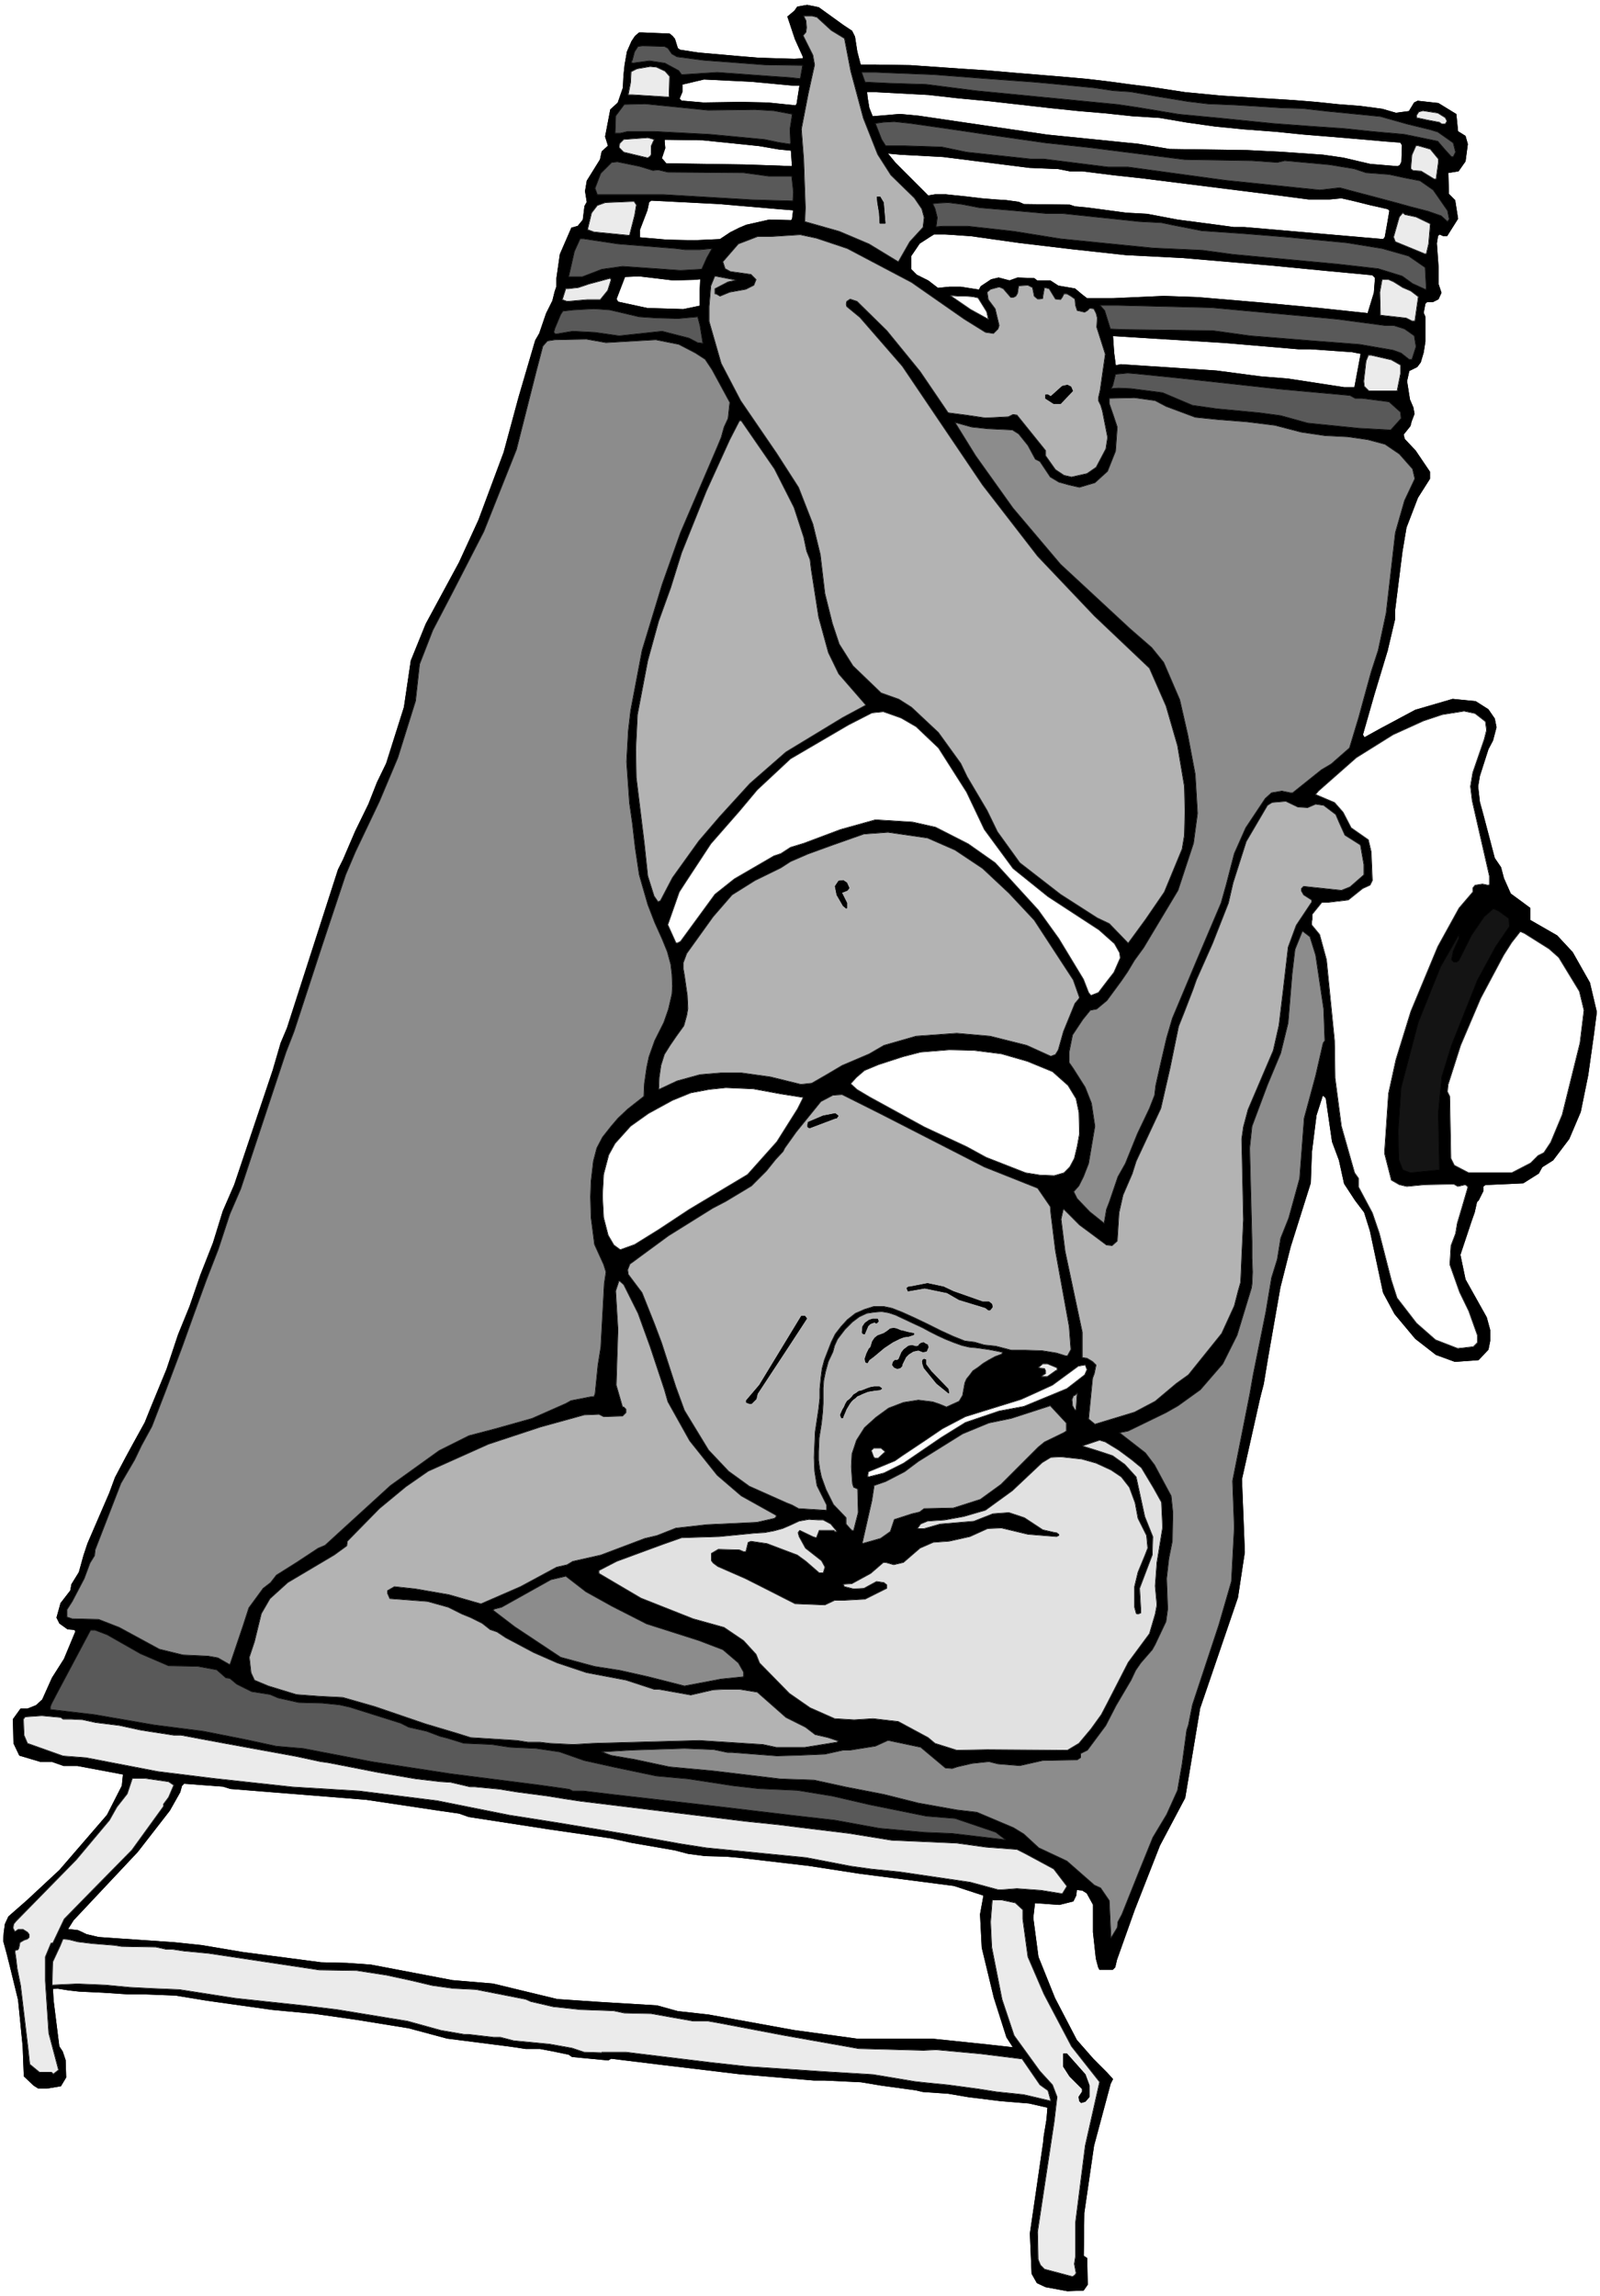
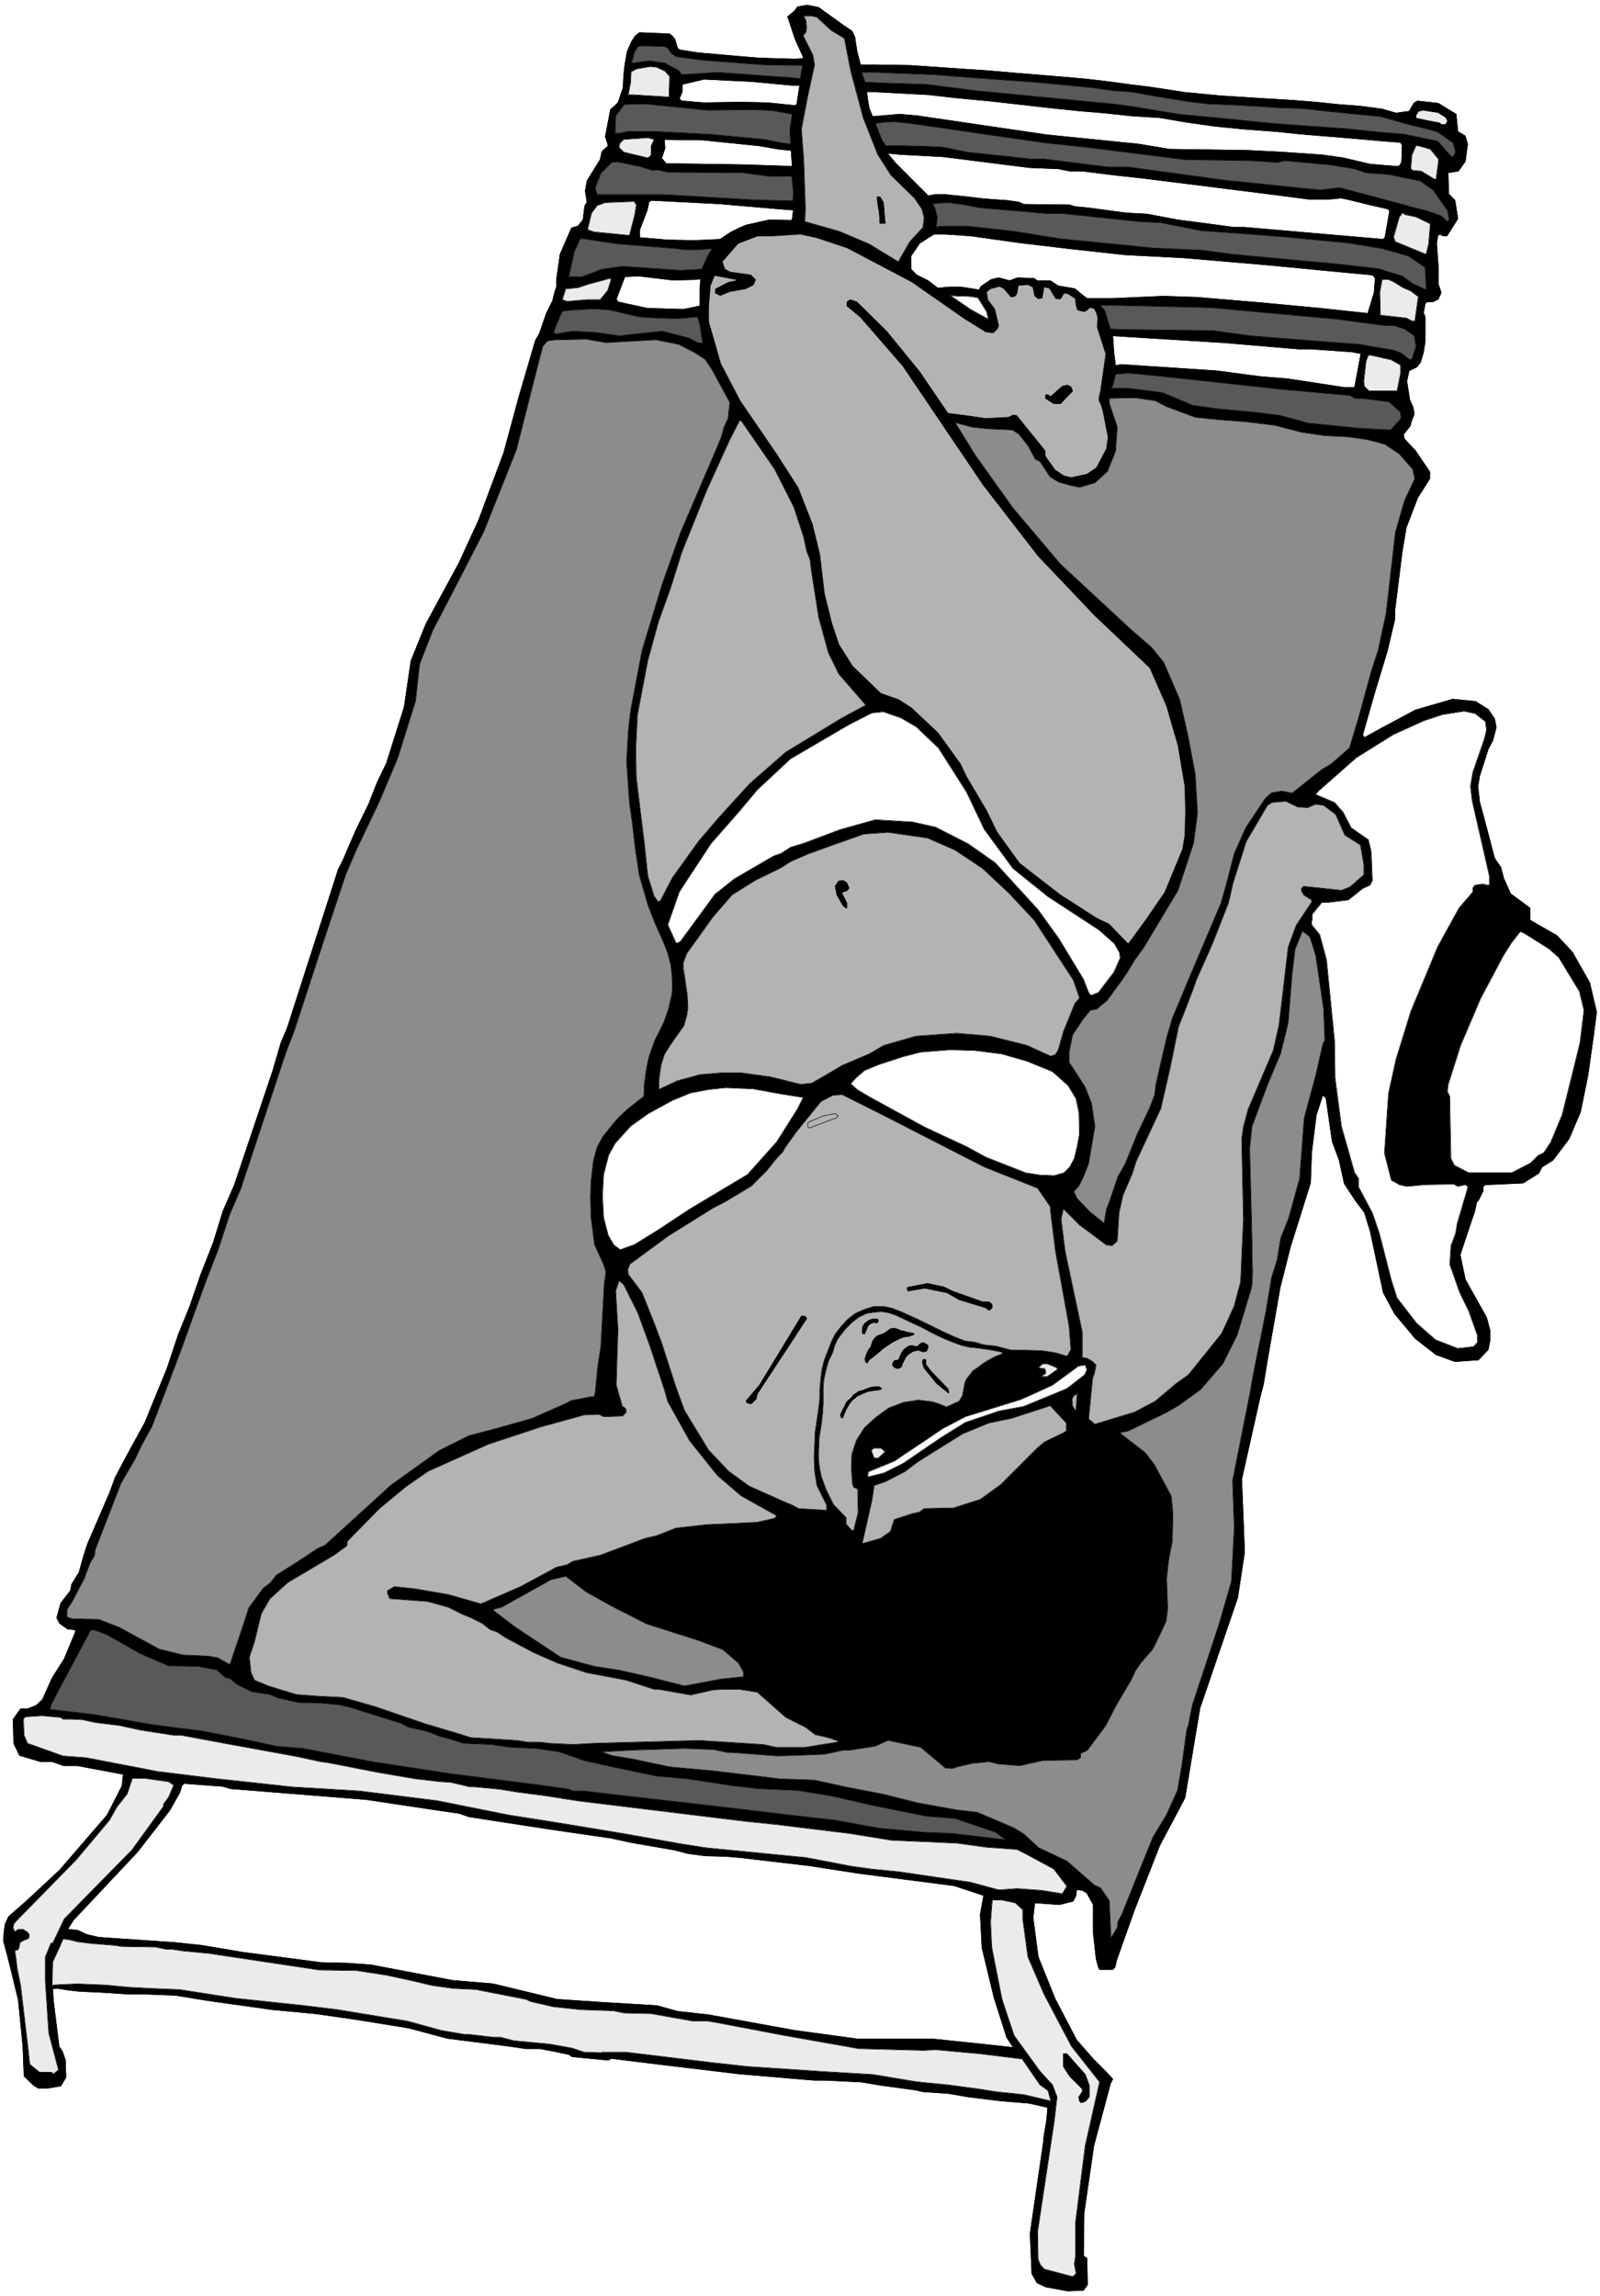
<svg xmlns="http://www.w3.org/2000/svg" width="2782.141" height="3990.859" viewBox="0 0 2086.606 2993.144">
  <rect x="0" y="0" width="2086.606" height="2993.144" fill="#333333" stroke="none" />
  <defs>
    <clipPath id="a">
      <path d="M0 0h2086.606v2992.184H0Zm0 0" />
    </clipPath>
  </defs>
  <path style="fill:#fff;fill-opacity:1;fill-rule:nonzero;stroke:none" d="M0 2992.184h2086.606V-.961H0Zm0 0" transform="translate(0 .96)" />
  <g clip-path="url(#a)" transform="translate(0 .96)">
    <path style="fill:#fff;fill-opacity:1;fill-rule:evenodd;stroke:#fff;stroke-width:.14;stroke-linecap:square;stroke-linejoin:bevel;stroke-miterlimit:10;stroke-opacity:1" d="M0 .5h400.5V575H0Zm0 0" transform="matrix(5.21 0 0 -5.21 0 2994.79)" />
  </g>
  <path style="fill:#000;fill-opacity:1;fill-rule:evenodd;stroke:#000;stroke-width:.14;stroke-linecap:square;stroke-linejoin:bevel;stroke-miterlimit:10;stroke-opacity:1" d="m10.04 86.39.58-9.05 3.87.14 2.73-.43 2.58-.29 5.89-.28 6.6-.43h4.16l7.46-.29 7.89-1.29 16.36-2.3 10.76-1.01 10.05-1.43 13.34-2.16 9.62-2.58 15.78-2.01 3.88-.58h3.58l3.02-.57 4.16-.86.86-.58 9.04-.86.72.43 12.91-1.58 19.23-2.3 18.66-1.58h2.72l9.04-.43 5.17-.86 8.46-1.15 1.87-.43 6.31-.43 5.03-.86 8.17-1.01 7.04-.57 9.47-2.16-2.73 9.91-5.6 5.61-11.62 1.29-13.77 1.43h-18.8L198.74 67l-21.38 3.88-7.75.86-5.16 1.43-14.5.87-10.47.71-16.07 3.88-10.19.86-20.38 3.88-6.02.43-6.46.15-19.66 2.58-10.19 1.72-4.16.44-2.73.28-14.78 1.01-4.16.29-3.01.71-2.15 1.01-6.17.72zm0 0" transform="matrix(5.21 0 0 -5.21 0 2995.75)" />
  <path style="fill:none;stroke:#000;stroke-width:.14;stroke-linecap:square;stroke-linejoin:bevel;stroke-miterlimit:10;stroke-opacity:1" d="m10.04 86.39.58-9.05 3.87.14 2.73-.43 2.58-.29 5.89-.28 6.6-.43h4.16l7.46-.29 7.89-1.29 16.36-2.3 10.76-1.01 10.05-1.43 13.34-2.16 9.62-2.58 15.78-2.01 3.88-.58h3.58l3.02-.57 4.16-.86.86-.58 9.04-.86.72.43 12.91-1.58 19.23-2.3 18.66-1.58h2.72l9.04-.43 5.17-.86 8.46-1.15 1.87-.43 6.31-.43 5.03-.86 8.17-1.01 7.04-.57 9.47-2.16-2.73 9.91-5.6 5.61-11.62 1.29-13.77 1.43h-18.8L198.74 67l-21.38 3.88-7.75.86-5.16 1.43-14.5.87-10.47.71-16.07 3.88-10.19.86-20.38 3.88-6.02.43-6.46.15-19.66 2.58-10.19 1.72-4.16.44-2.73.28-14.78 1.01-4.16.29-3.01.71-2.15 1.01-6.17.72zm0 0" transform="matrix(5.21 0 0 -5.21 0 2995.75)" />
  <path style="fill:#000;fill-opacity:1;fill-rule:evenodd;stroke:#000;stroke-width:.14;stroke-linecap:square;stroke-linejoin:bevel;stroke-miterlimit:10;stroke-opacity:1" d="m347.26 412.13 1.87 7.9v2.15l1.86 14.8 1.01 6.03 2.87 7.47 3.01 4.74v1.72l-3.59 5.31-2.72 2.88-.29 1.15 1.72 2.15.29 1.15.72 1.87-.29 1.58-.86 2.01-.72 4.59.57 2.59 2.01 1 .86 1.15.72 2.44.43 2.73v6.18l-.43 1 .43 2.3.43.43h1.44l1.43.72.72 1.58-.72 2.16v4.16l-.43 6.03.29 1.87.43.43 1-.43h.87l2.72 4.31-.72 4.59-1.57 1.58-.15 5.32 2.59.43 1.72 2.44.57 4.31-.57 2.01-1.87 1.15-.43 4.31-4.45 2.73-5.16.57-.86-.43-1.3-2.15-3.3-.43-3.44 1-5.45.72-5.6.43-5.45.57-5.45.44-9.33.57-9.04.57-9.04.87-8.47 1.29-5.74.72-5.31.72-4.88.57-4.73.43-7.03.58-6.89.57-6.6.57-6.75.44-12.34.86-8.89.14v-6.75l13.48-.72 7.61-.86 7.75-.72 7.6-.86 7.61-.86 6.89-.72 6.74-.57 6.75-.72 6.88-.43 6.75-1.15 7.17-1.01 7.32-.72 7.61-.57 7.17-.72 7.03-.57 6.89-.58 6.46-.57 3.87-.29.43-.72-.14-4.16-.43-.86-.58-.29-6.88.57-6.75 1.58-5.02.72-10.33.72-8.61.43-19.52.29-7.75 1.29-22.81 2.3-16.65 2.44-15.64 2.3-4.59.43v-10.06l10.76-.57 21.67-2.73 7.17-.29 2.87-.57h3.16l8.04-1.01 6.6-.71 32.14-4.03 9.9-1.29h5.17l3.01.29 2.58-.58 4.6-1.14 4.45-1.01.43-.43-.58-3.45zm0 0" transform="matrix(5.21 0 0 -5.21 0 2995.75)" />
  <path style="fill:none;stroke:#000;stroke-width:.14;stroke-linecap:square;stroke-linejoin:bevel;stroke-miterlimit:10;stroke-opacity:1" d="m347.26 412.13 1.87 7.9v2.15l1.86 14.8 1.01 6.03 2.87 7.47 3.01 4.74v1.72l-3.59 5.31-2.72 2.88-.29 1.15 1.72 2.15.29 1.15.72 1.87-.29 1.58-.86 2.01-.72 4.59.57 2.59 2.01 1 .86 1.15.72 2.44.43 2.73v6.18l-.43 1 .43 2.3.43.43h1.44l1.43.72.72 1.58-.72 2.16v4.16l-.43 6.03.29 1.87.43.43 1-.43h.87l2.72 4.31-.72 4.59-1.57 1.58-.15 5.32 2.59.43 1.72 2.44.57 4.31-.57 2.01-1.87 1.15-.43 4.31-4.45 2.73-5.16.57-.86-.43-1.3-2.15-3.3-.43-3.44 1-5.45.72-5.6.43-5.45.57-5.45.44-9.33.57-9.04.57-9.04.87-8.47 1.29-5.74.72-5.31.72-4.88.57-4.73.43-7.03.58-6.89.57-6.6.57-6.75.44-12.34.86-8.89.14v-6.75l13.48-.72 7.61-.86 7.75-.72 7.6-.86 7.61-.86 6.89-.72 6.74-.57 6.75-.72 6.88-.43 6.75-1.15 7.17-1.01 7.32-.72 7.61-.57 7.17-.72 7.03-.57 6.89-.58 6.46-.57 3.87-.29.43-.72-.14-4.16-.43-.86-.58-.29-6.88.57-6.75 1.58-5.02.72-10.33.72-8.61.43-19.52.29-7.75 1.29-22.81 2.3-16.65 2.44-15.64 2.3-4.59.43v-10.06l10.76-.57 21.67-2.73 7.17-.29 2.87-.57h3.16l8.04-1.01 6.6-.71 32.14-4.03 9.9-1.29h5.17l3.01.29 2.58-.58 4.6-1.14 4.45-1.01.43-.43-.58-3.45zm0 0" transform="matrix(5.21 0 0 -5.21 0 2995.75)" />
  <path style="fill:#000;fill-opacity:1;fill-rule:evenodd;stroke:#000;stroke-width:.14;stroke-linecap:square;stroke-linejoin:bevel;stroke-miterlimit:10;stroke-opacity:1" d="M347.26 412.13v106.71l-.57-3.16-.43-.57-34.73 3.01h-2.73l-3.15.44-10.91 1.43-7.6 1.44-5.31.29-9.62 1.29-3.15.29-1.3.43-11.48.14-1.29.57-3.15.43-2.44.15-3.59.29-3.59.43-5.45.57v-9.91l6.31-.43 12.2-1.72 13.35-1.58 13.2-1.44 14.2-.72 21.81-1.86 14.93-1.44 10.76-1.01.72-.71-.29-3.74-1.58-5.17-12.05 1.29-13.78 1.3-16.79 1.43-8.46.29-12.77-.57v-9.34l27.84-1.72 18.65-1.58h3.01l10.33-.72 2.3-.43-1.58-8.48h-2.58l-14.06 2.16-7.03.57V225.42l.86 3.3 1.14 6.89 3.02 17.24 2.58 10.2 5.02 15.94.29 7.75 1.15 9.2 1.43 4.45v.14l.29.43.72-.71 1.58-10.92 1.72-4.6 1.29-5.88 2.73-4.17 2.29-3.02 1.44-4.59 3.3-15.51 2.87-5.32 5.16-6.17 5.17-4.02 4.73-1.73 5.89.43 2.44 2.59.43 2.15v2.73l-.86 3.16-5.31 9.48-1.29 6.18 2.87 8.61.71 2.01.58 2.59.43.43 1.15 2.3v1.15l.57.43 9.47.43 3.87 2.44.87 1.58 2.72 1.72 4.02 5.32 2.87 6.75 1.87 9.19 1.43 10.2.72 5.6-1.72 7.32-4.31 7.62-3.87 4.16-6.75 3.88v3.02l-4.88 3.59-1.72 3.87-.72 2.73-1.57 2.3-2.87 10.92-.87 3.16-.43 3.87.43 2.59 2.16 6.75 1.14 2.15.87 3.31-.43 2.15-1.58 2.3-3.16 2.01-5.74.57-9.33-2.72-8.61-4.6-4.16-2.3-.43.72 2.87 10.05zm0 0" transform="matrix(5.21 0 0 -5.21 0 2995.75)" />
  <path style="fill:none;stroke:#000;stroke-width:.14;stroke-linecap:square;stroke-linejoin:bevel;stroke-miterlimit:10;stroke-opacity:1" d="M347.26 412.13v106.71l-.57-3.16-.43-.57-34.73 3.01h-2.73l-3.15.44-10.91 1.43-7.6 1.44-5.31.29-9.62 1.29-3.15.29-1.3.43-11.48.14-1.29.57-3.15.43-2.44.15-3.59.29-3.59.43-5.45.57v-9.91l6.31-.43 12.2-1.72 13.35-1.58 13.2-1.44 14.2-.72 21.81-1.86 14.93-1.44 10.76-1.01.72-.71-.29-3.74-1.58-5.17-12.05 1.29-13.78 1.3-16.79 1.43-8.46.29-12.77-.57v-9.34l27.84-1.72 18.65-1.58h3.01l10.33-.72 2.3-.43-1.58-8.48h-2.58l-14.06 2.16-7.03.57V225.42l.86 3.3 1.14 6.89 3.02 17.24 2.58 10.2 5.02 15.94.29 7.75 1.15 9.2 1.43 4.45v.14l.29.43.72-.71 1.58-10.92 1.72-4.6 1.29-5.88 2.73-4.17 2.29-3.02 1.44-4.59 3.3-15.51 2.87-5.32 5.16-6.17 5.17-4.02 4.73-1.73 5.89.43 2.44 2.59.43 2.15v2.73l-.86 3.16-5.31 9.48-1.29 6.18 2.87 8.61.71 2.01.58 2.59.43.43 1.15 2.3v1.15l.57.43 9.47.43 3.87 2.44.87 1.58 2.72 1.72 4.02 5.32 2.87 6.75 1.87 9.19 1.43 10.2.72 5.6-1.72 7.32-4.31 7.62-3.87 4.16-6.75 3.88v3.02l-4.88 3.59-1.72 3.87-.72 2.73-1.57 2.3-2.87 10.92-.87 3.16-.43 3.87.43 2.59 2.16 6.75 1.14 2.15.87 3.31-.43 2.15-1.58 2.3-3.16 2.01-5.74.57-9.33-2.72-8.61-4.6-4.16-2.3-.43.72 2.87 10.05zm0 0" transform="matrix(5.21 0 0 -5.21 0 2995.75)" />
  <path style="fill:#000;fill-opacity:1;fill-rule:evenodd;stroke:#000;stroke-width:.14;stroke-linecap:square;stroke-linejoin:bevel;stroke-miterlimit:10;stroke-opacity:1" d="M185.11 517.98V110.23l17.22-2.01 13.06-2.01 20.09-2.59 3.3-.43 7.46-2.44-.86-4.74.43-8.33 3.01-12.49 3.16-9.92 7.89-12.2 2.59-2.88-.44-5.45-.71-4.31-.15-1.58-3.3-22.69.43-10.06 1.3-2.3 2.15-1 5.45-1.01 4.02.15 1 1.43-.14 6.61-.86.57.14 10.78 2.44 16.8 4.16 15.51.58 1.15-1.44 1.58-3.44 3.45-4.16 4.74-5.46 10.48-4.16 10.34-1.29 9.77.43 3.73 6.17-.43 3.45.86.71 1.44.15 1.44 1.43-.15 1.15-.72 1.58-2.87v-6.89l.72-6.61.57-2.15.29-.58h3.3l.57.58.43 1.86 4.45 12.5 6.31 16.09 6.32 11.92 3.73 22.4 9.47 27.72 1.72 11.35-.72 18.24 4.6 20.54v255.36l-10.91 1.44-23.96 1.58-1.3-.29-.43 3.3-.28 4.17v9.34h-6.46l-1.29 1-1.72 1.44-4.17.71-2 1.3h-3.3l-.72.57-4.16.15-2.01-.72-2.73.72-1.86-.44-2.59-1.72-.43-.86-4.59.72h-2.87l-2.87-.29-2.44 1.87-2.87 1.43-1.43 1.44v3.3l2.15 3.16 2.44 1.58 1.15.72h3.01v9.91h-2.73l-1.72-.29-8.18 8.19-2.01 2.44 3.16-.29v10.06l-6.89-.58-.86 2.16-.43 2.58-.14 1.44h2.01v6.75h-3.59l-.86 3.3-.58 3.74-.71 1.43-2.16 1.44-6.17 4.45-2.87.58-2.44-.43-.71-1.01-1.73-1.44.58-1.72 1.29-3.88 2.01-4.45v-.43l-2.15-.14v-6.61h1.29l-.72-4.6-.29-.43-4.16.43v-11.34l3.02-.29.28-4.02-3.3.14v-10.77l3.59-.29-.29-2.29-.28-.29-5.46.14-5.74-1.29zm0 0" transform="matrix(5.21 0 0 -5.21 0 2995.75)" />
  <path style="fill:none;stroke:#000;stroke-width:.14;stroke-linecap:square;stroke-linejoin:bevel;stroke-miterlimit:10;stroke-opacity:1" d="M185.11 517.98V110.23l17.22-2.01 13.06-2.01 20.09-2.59 3.3-.43 7.46-2.44-.86-4.74.43-8.33 3.01-12.49 3.16-9.92 7.89-12.2 2.59-2.88-.44-5.45-.71-4.31-.15-1.58-3.3-22.69.43-10.06 1.3-2.3 2.15-1 5.45-1.01 4.02.15 1 1.43-.14 6.61-.86.57.14 10.78 2.44 16.8 4.16 15.51.58 1.15-1.44 1.58-3.44 3.45-4.16 4.74-5.46 10.48-4.16 10.34-1.29 9.77.43 3.73 6.17-.43 3.45.86.71 1.44.15 1.44 1.43-.15 1.15-.72 1.58-2.87v-6.89l.72-6.61.57-2.15.29-.58h3.3l.57.58.43 1.86 4.45 12.5 6.31 16.09 6.32 11.92 3.73 22.4 9.47 27.72 1.72 11.35-.72 18.24 4.6 20.54v255.36l-10.91 1.44-23.96 1.58-1.3-.29-.43 3.3-.28 4.17v9.34h-6.46l-1.29 1-1.72 1.44-4.17.71-2 1.3h-3.3l-.72.57-4.16.15-2.01-.72-2.73.72-1.86-.44-2.59-1.72-.43-.86-4.59.72h-2.87l-2.87-.29-2.44 1.87-2.87 1.43-1.43 1.44v3.3l2.15 3.16 2.44 1.58 1.15.72h3.01v9.91h-2.73l-1.72-.29-8.18 8.19-2.01 2.44 3.16-.29v10.06l-6.89-.58-.86 2.16-.43 2.58-.14 1.44h2.01v6.75h-3.59l-.86 3.3-.58 3.74-.71 1.43-2.16 1.44-6.17 4.45-2.87.58-2.44-.43-.71-1.01-1.73-1.44.58-1.72 1.29-3.88 2.01-4.45v-.43l-2.15-.14v-6.61h1.29l-.72-4.6-.29-.43-4.16.43v-11.34l3.02-.29.28-4.02-3.3.14v-10.77l3.59-.29-.29-2.29-.28-.29-5.46.14-5.74-1.29zm0 0" transform="matrix(5.21 0 0 -5.21 0 2995.75)" />
  <path style="fill:#000;fill-opacity:1;fill-rule:evenodd;stroke:#000;stroke-width:.14;stroke-linecap:square;stroke-linejoin:bevel;stroke-miterlimit:10;stroke-opacity:1" d="M185.11 110.23v407.75l-2.3-1.15-2.58-1.72-6.46-.29v-9.77l1.58.15-.14-2.87v-3.88l-4.16-.86-9.04.28-7.32 1.58-.43.72 2.15 5.6 3.59.15 4.88-.58 3.58-.43 5.31.14v9.77l-6.74.14-6.74.58h-.15v2.01l1.87 4.88.43 2.01.57.43 16.93-.86 15.07-1.29v10.77l-8.75.29-19.52.29-.71.86-.43.43.86 2.58-.15 1.58v.58l9.62-.14 14.06-1.44 5.02-.86V549l-2.87.29-6.74.14-9.33-.14-5.02.43h-.43l-.58.58.72 1.72v1.87l5.45 1.29 11.77-.57 10.91-1.01v6.61l-9.04.28-5.17.43-9.9.87-4.59.71-.58.44-.71 2.29-.58.72-.72.58-6.74.28H160l-1.01-.86-.86-1.29-1.14-2.59-.58-3.3-.29-2.73-.14-3.01-1.29-3.74-1.87-1.72-1.29-6.75.72-2.3-1.58-1.44-.43-2.01-3.3-5.31-.43-2.59.43-2.73-.57-1-.43-3.45-1.3-1.58-1.57-.43-2.87-6.61-.86-6.03v-2.01l-.44-1.29-.57-2.3-1.58-3.16-1.72-5.03-1-1.72-4.17-14.22-3.73-13.79-6.31-16.94-4.88-10.63-8.32-15.37-3.73-9.19-1.72-11.64-4.45-14.07-2.3-4.74-2.15-5.46-3.3-6.75-3.02-7.04-1.29-2.58-12.77-39.64-1.58-3.74-2.01-6.89-9.61-28.58-2.87-6.61-2.44-7.9-3.16-8.04-2.72-7.9-2.87-7.04-2.87-8.62-4.02-9.76-1.44-3.59-3.01-5.46-1.72-3.16-2.73-5.17-1.43-3.88-5.46-12.64-1-3.01-1.15-4.17-1.86-3.01-.29-1.58-2.44-3.16-1-3.6.71-1.43 2.01-1.44 1.72-.14.29-.43-2.87-6.9-3.01-4.74-2.44-5.45-1.58-1.44-2.15-.86H5.17l-1.87-2.59.14-6.03 1.44-3.02 5.31-1.58h2.87l2.87-1h3.44l11.48-2.15-.29-2.88-3.73-7.32-11.91-13.79-8.18-7.61-4.59-4.02-.86-1.87L1 91.41.86 89.4l.86-3.16 1.01-4.02 1.86-7.61 1.15-11.63.29-7.47 2.44-2.3 1.14-.72h2.16l3.44.58 1.29 2.15-.14 4.31-.72 2.15-.86 1.3-1.43 11.49-.29 5.02 3.87 12.79 1.44 2.29 16.07 17.1 8.03 10.34 2.59 4.59.43 1.58.57.58 9.76-.72 1.87-.58 34-2.72 18.23-2.73 5.02-.72 2.44-.86 20.52-3.16 14.92-2.16 5.31-1.15 10.77-1.86 3.3-.87 4.3-.57 5.31-.14zm0 0" transform="matrix(5.21 0 0 -5.21 0 2995.75)" />
  <path style="fill:none;stroke:#000;stroke-width:.14;stroke-linecap:square;stroke-linejoin:bevel;stroke-miterlimit:10;stroke-opacity:1" d="M185.11 110.23v407.75l-2.3-1.15-2.58-1.72-6.46-.29v-9.77l1.58.15-.14-2.87v-3.88l-4.16-.86-9.04.28-7.32 1.58-.43.72 2.15 5.6 3.59.15 4.88-.58 3.58-.43 5.31.14v9.77l-6.74.14-6.74.58h-.15v2.01l1.87 4.88.43 2.01.57.43 16.93-.86 15.07-1.29v10.77l-8.75.29-19.52.29-.71.86-.43.43.86 2.58-.15 1.58v.58l9.62-.14 14.06-1.44 5.02-.86V549l-2.87.29-6.74.14-9.33-.14-5.02.43h-.43l-.58.58.72 1.72v1.87l5.45 1.29 11.77-.57 10.91-1.01v6.61l-9.04.28-5.17.43-9.9.87-4.59.71-.58.44-.71 2.29-.58.72-.72.58-6.74.28H160l-1.01-.86-.86-1.29-1.14-2.59-.58-3.3-.29-2.73-.14-3.01-1.29-3.74-1.87-1.72-1.29-6.75.72-2.3-1.58-1.44-.43-2.01-3.3-5.31-.43-2.59.43-2.73-.57-1-.43-3.45-1.3-1.58-1.57-.43-2.87-6.61-.86-6.03v-2.01l-.44-1.29-.57-2.3-1.58-3.16-1.72-5.03-1-1.72-4.17-14.22-3.73-13.79-6.31-16.94-4.88-10.63-8.32-15.37-3.73-9.19-1.72-11.64-4.45-14.07-2.3-4.74-2.15-5.46-3.3-6.75-3.02-7.04-1.29-2.58-12.77-39.64-1.58-3.74-2.01-6.89-9.61-28.58-2.87-6.61-2.44-7.9-3.16-8.04-2.72-7.9-2.87-7.04-2.87-8.62-4.02-9.76-1.44-3.59-3.01-5.46-1.72-3.16-2.73-5.17-1.43-3.88-5.46-12.64-1-3.01-1.15-4.17-1.86-3.01-.29-1.58-2.44-3.16-1-3.6.71-1.43 2.01-1.44 1.72-.14.29-.43-2.87-6.9-3.01-4.74-2.44-5.45-1.58-1.44-2.15-.86H5.17l-1.87-2.59.14-6.03 1.44-3.02 5.31-1.58h2.87l2.87-1h3.44l11.48-2.15-.29-2.88-3.73-7.32-11.91-13.79-8.18-7.61-4.59-4.02-.86-1.87L1 91.41.86 89.4l.86-3.16 1.01-4.02 1.86-7.61 1.15-11.63.29-7.47 2.44-2.3 1.14-.72h2.16l3.44.58 1.29 2.15-.14 4.31-.72 2.15-.86 1.3-1.43 11.49-.29 5.02 3.87 12.79 1.44 2.29 16.07 17.1 8.03 10.34 2.59 4.59.43 1.58.57.58 9.76-.72 1.87-.58 34-2.72 18.23-2.73 5.02-.72 2.44-.86 20.52-3.16 14.92-2.16 5.31-1.15 10.77-1.86 3.3-.87 4.3-.57 5.31-.14zm0 0" transform="matrix(5.21 0 0 -5.21 0 2995.75)" />
  <path style="fill:#fff;fill-opacity:1;fill-rule:evenodd;stroke:#fff;stroke-width:.14;stroke-linecap:square;stroke-linejoin:bevel;stroke-miterlimit:10;stroke-opacity:1" d="m240.07 500.89-2.15.14 5.02-3.44 4.45-2.45-.43 1.87-2.15 3.45-1.3.29-1.86.14zm0 0" transform="matrix(5.21 0 0 -5.21 0 2995.75)" />
  <path style="fill:none;stroke:#000;stroke-width:.14;stroke-linecap:square;stroke-linejoin:bevel;stroke-miterlimit:10;stroke-opacity:1" d="m240.07 500.89-2.15.14 5.02-3.44 4.45-2.45-.43 1.87-2.15 3.45-1.3.29-1.86.14zm0 0" transform="matrix(5.21 0 0 -5.21 0 2995.75)" />
  <path style="fill:#b3b3b3;fill-opacity:1;fill-rule:evenodd;stroke:#b3b3b3;stroke-width:.14;stroke-linecap:square;stroke-linejoin:bevel;stroke-miterlimit:10;stroke-opacity:1" d="m201.76 569.83.14-1.72-.14-1.15-.72-.86 2.44-4.89.43-2.44-1.58-7.18-1.72-8.91.57-7.46.43-12.21-.14-3.45 8.61-2.44 7.46-3.16 7.32-4.45 2.87 5.02 3.3 3.59.29 2.45-.58 2.15-1.86 2.73-5.89 5.74-3.3 5.17-3.58 9.05-3.16 11.78-1.58 8.19-3.3 2.01-3.59 3.3-1.15.29h-2.15zm0 0" transform="matrix(5.21 0 0 -5.21 0 2995.75)" />
  <path style="fill:none;stroke:#000;stroke-width:.14;stroke-linecap:square;stroke-linejoin:bevel;stroke-miterlimit:10;stroke-opacity:1" d="m201.76 569.83.14-1.72-.14-1.15-.72-.86 2.44-4.89.43-2.44-1.58-7.18-1.72-8.91.57-7.46.43-12.21-.14-3.45 8.61-2.44 7.46-3.16 7.32-4.45 2.87 5.02 3.3 3.59.29 2.45-.58 2.15-1.86 2.73-5.89 5.74-3.3 5.17-3.58 9.05-3.16 11.78-1.58 8.19-3.3 2.01-3.59 3.3-1.15.29h-2.15zm0 0" transform="matrix(5.21 0 0 -5.21 0 2995.75)" />
  <path style="fill:#595959;fill-opacity:1;fill-rule:evenodd;stroke:#595959;stroke-width:.14;stroke-linecap:square;stroke-linejoin:bevel;stroke-miterlimit:10;stroke-opacity:1" d="m159.71 563.37-.86-1.3-.57-2.15-.15-.14v-.58l4.45.58 3.88-.58 3.44-1.87.72-1 8.89.57 13.92-1 4.31-.29 2.58-.29.58 3.31-9.48.14-15.35 1.15-6.6.86-1.29.72-1.01 1.44-.86.43-5.45.14zm0 0" transform="matrix(5.21 0 0 -5.21 0 2995.75)" />
  <path style="fill:none;stroke:#000;stroke-width:.14;stroke-linecap:square;stroke-linejoin:bevel;stroke-miterlimit:10;stroke-opacity:1" d="m159.71 563.37-.86-1.3-.57-2.15-.15-.14v-.58l4.45.58 3.88-.58 3.44-1.87.72-1 8.89.57 13.92-1 4.31-.29 2.58-.29.58 3.31-9.48.14-15.35 1.15-6.6.86-1.29.72-1.01 1.44-.86.43-5.45.14zm0 0" transform="matrix(5.21 0 0 -5.21 0 2995.75)" />
  <path style="fill:#ebebeb;fill-opacity:1;fill-rule:evenodd;stroke:#ebebeb;stroke-width:.14;stroke-linecap:square;stroke-linejoin:bevel;stroke-miterlimit:10;stroke-opacity:1" d="m157.99 557.05-.14-2.73-.58-3.02h1.01l9.18-.57.14 5.17-1.14 1.29-2.16 1.01-1.57.14-3.31-.57zm0 0" transform="matrix(5.21 0 0 -5.21 0 2995.75)" />
  <path style="fill:none;stroke:#000;stroke-width:.14;stroke-linecap:square;stroke-linejoin:bevel;stroke-miterlimit:10;stroke-opacity:1" d="m157.99 557.05-.14-2.73-.58-3.02h1.01l9.18-.57.14 5.17-1.14 1.29-2.16 1.01-1.57.14-3.31-.57zm0 0" transform="matrix(5.21 0 0 -5.21 0 2995.75)" />
  <path style="fill:#595959;fill-opacity:1;fill-rule:evenodd;stroke:#595959;stroke-width:.14;stroke-linecap:square;stroke-linejoin:bevel;stroke-miterlimit:10;stroke-opacity:1" d="m215.68 556.9.86-2.44 6.17-.29 9.18-.28 12.34-1.58 35.59-3.45 4.88-.72 10.33-1.72 10.76-1.01 12.77-1.29 9.76-.72 8.32-.57 6.89-.72 8.04-.72 8.32-1.72 1.86-2.16 1.58-1.72h.43l.58 1.15-.58 2.3-3.87 2.73-1.87.57-5.88 1.44-6.6 1.86-13.2 1.3-6.32.71-5.16.15-6.75.43-4.87.29-6.89.28-4.88.58-7.89 1.29-6.6 1.15-4.31.29-4.88.72-4.45.43-5.88.57-4.74.43-4.01.29-7.9.57-13.2 1.01-11.05.43-3.15.14zm0 0" transform="matrix(5.21 0 0 -5.21 0 2995.75)" />
  <path style="fill:none;stroke:#000;stroke-width:.14;stroke-linecap:square;stroke-linejoin:bevel;stroke-miterlimit:10;stroke-opacity:1" d="m215.68 556.9.86-2.44 6.17-.29 9.18-.28 12.34-1.58 35.59-3.45 4.88-.72 10.33-1.72 10.76-1.01 12.77-1.29 9.76-.72 8.32-.57 6.89-.72 8.04-.72 8.32-1.72 1.86-2.16 1.58-1.72h.43l.58 1.15-.58 2.3-3.87 2.73-1.87.57-5.88 1.44-6.6 1.86-13.2 1.3-6.32.71-5.16.15-6.75.43-4.87.29-6.89.28-4.88.58-7.89 1.29-6.6 1.15-4.31.29-4.88.72-4.45.43-5.88.57-4.74.43-4.01.29-7.9.57-13.2 1.01-11.05.43-3.15.14zm0 0" transform="matrix(5.21 0 0 -5.21 0 2995.75)" />
  <path style="fill:#595959;fill-opacity:1;fill-rule:evenodd;stroke:#595959;stroke-width:.14;stroke-linecap:square;stroke-linejoin:bevel;stroke-miterlimit:10;stroke-opacity:1" d="m154.12 545.99-.15-4.31h1.29l1.87.43h6.74l13.92-.72 13.63-1.29 3.45-.72 2.87-.43.14.29-.14 3.44.57 3.74-4.59.86-4.74.29-11.76-.15-15.79 1.58-5.16-.14zm0 0" transform="matrix(5.21 0 0 -5.21 0 2995.75)" />
  <path style="fill:none;stroke:#000;stroke-width:.14;stroke-linecap:square;stroke-linejoin:bevel;stroke-miterlimit:10;stroke-opacity:1" d="m154.12 545.99-.15-4.31h1.29l1.87.43h6.74l13.92-.72 13.63-1.29 3.45-.72 2.87-.43.14.29-.14 3.44.57 3.74-4.59.86-4.74.29-11.76-.15-15.79 1.58-5.16-.14zm0 0" transform="matrix(5.21 0 0 -5.21 0 2995.75)" />
  <path style="fill:#ebebeb;fill-opacity:1;fill-rule:evenodd;stroke:#ebebeb;stroke-width:.14;stroke-linecap:square;stroke-linejoin:bevel;stroke-miterlimit:10;stroke-opacity:1" d="M354.58 546.13v-.57l2.73-.58 3.01-.57.57-.43h.86l.44.72-.44.86-1.86 1.15-3.73.57-1.01-.29zm0 0" transform="matrix(5.21 0 0 -5.21 0 2995.75)" />
-   <path style="fill:none;stroke:#000;stroke-width:.14;stroke-linecap:square;stroke-linejoin:bevel;stroke-miterlimit:10;stroke-opacity:1" d="M354.58 546.13v-.57l2.73-.58 3.01-.57.57-.43h.86l.44.72-.44.86-1.86 1.15-3.73.57-1.01-.29zm0 0" transform="matrix(5.21 0 0 -5.21 0 2995.75)" />
  <path style="fill:#595959;fill-opacity:1;fill-rule:evenodd;stroke:#595959;stroke-width:.14;stroke-linecap:square;stroke-linejoin:bevel;stroke-miterlimit:10;stroke-opacity:1" d="m219.12 544.12 1.58-4.02 1-1.58h4.88l9.18-.29 6.18-1.29 16.07-1.72h3.3l16.07-2.01h5.02l24.25-3.31 23.68-2.44 5.02.57 14.06-3.73 3.59-1 4.45-1.15 3.3-1.15 1.58-1.44.43.58-.43 2.15-3.59 5.17-3.3 2.3-3.73.72-4.02.86-5.74.43-3.01 1-6.17 1.01-11.19 1.01-1.87-.44-6.31.44-16.94.28-23.96 3.02-10.76 1.15-15.07 2.15-7.75 1.15-11.05 1.58-4.02.43-2.72-.14zm0 0" transform="matrix(5.21 0 0 -5.21 0 2995.75)" />
  <path style="fill:none;stroke:#000;stroke-width:.14;stroke-linecap:square;stroke-linejoin:bevel;stroke-miterlimit:10;stroke-opacity:1" d="m219.12 544.12 1.58-4.02 1-1.58h4.88l9.18-.29 6.18-1.29 16.07-1.72h3.3l16.07-2.01h5.02l24.25-3.31 23.68-2.44 5.02.57 14.06-3.73 3.59-1 4.45-1.15 3.3-1.15 1.58-1.44.43.58-.43 2.15-3.59 5.17-3.3 2.3-3.73.72-4.02.86-5.74.43-3.01 1-6.17 1.01-11.19 1.01-1.87-.44-6.31.44-16.94.28-23.96 3.02-10.76 1.15-15.07 2.15-7.75 1.15-11.05 1.58-4.02.43-2.72-.14zm0 0" transform="matrix(5.21 0 0 -5.21 0 2995.75)" />
  <path style="fill:#ebebeb;fill-opacity:1;fill-rule:evenodd;stroke:#ebebeb;stroke-width:.14;stroke-linecap:square;stroke-linejoin:bevel;stroke-miterlimit:10;stroke-opacity:1" d="m155.12 539.09-.14-1 1.14-1.15 6.03-1.44.58.43.28.43v2.16l.72 1.58-1.58.43-6.03-.43zm0 0" transform="matrix(5.21 0 0 -5.21 0 2995.75)" />
  <path style="fill:none;stroke:#000;stroke-width:.14;stroke-linecap:square;stroke-linejoin:bevel;stroke-miterlimit:10;stroke-opacity:1" d="m155.12 539.09-.14-1 1.14-1.15 6.03-1.44.58.43.28.43v2.16l.72 1.58-1.58.43-6.03-.43zm0 0" transform="matrix(5.21 0 0 -5.21 0 2995.75)" />
  <path style="fill:#ebebeb;fill-opacity:1;fill-rule:evenodd;stroke:#ebebeb;stroke-width:.14;stroke-linecap:square;stroke-linejoin:bevel;stroke-miterlimit:10;stroke-opacity:1" d="m353.43 536.22-.29-3.45.58-.43 2.01-.14 3.3-2.01h.43l.57 4.16v.87l-2.01 2.44-3.01.86h-.57zm0 0" transform="matrix(5.21 0 0 -5.21 0 2995.75)" />
  <path style="fill:none;stroke:#000;stroke-width:.14;stroke-linecap:square;stroke-linejoin:bevel;stroke-miterlimit:10;stroke-opacity:1" d="m353.43 536.22-.29-3.45.58-.43 2.01-.14 3.3-2.01h.43l.57 4.16v.87l-2.01 2.44-3.01.86h-.57zm0 0" transform="matrix(5.21 0 0 -5.21 0 2995.75)" />
  <path style="fill:#595959;fill-opacity:1;fill-rule:evenodd;stroke:#595959;stroke-width:.14;stroke-linecap:square;stroke-linejoin:bevel;stroke-miterlimit:10;stroke-opacity:1" d="m150.38 531.63-1.43-3.74.57-1.58h16.65l21.95-1.29 5.17-.15 5.17-.14.14 2.16-.43 4.02h-5.74l-6.31.86-18.95.14-2.44.58-1.29-.15-3.3 1.01-5.59 1.15-1.44-.15zm0 0" transform="matrix(5.21 0 0 -5.21 0 2995.75)" />
  <path style="fill:none;stroke:#000;stroke-width:.14;stroke-linecap:square;stroke-linejoin:bevel;stroke-miterlimit:10;stroke-opacity:1" d="m150.38 531.63-1.43-3.74.57-1.58h16.65l21.95-1.29 5.17-.15 5.17-.14.14 2.16-.43 4.02h-5.74l-6.31.86-18.95.14-2.44.58-1.29-.15-3.3 1.01-5.59 1.15-1.44-.15zm0 0" transform="matrix(5.21 0 0 -5.21 0 2995.75)" />
  <path style="fill:#000;fill-opacity:1;fill-rule:evenodd;stroke:#000;stroke-width:.14;stroke-linecap:square;stroke-linejoin:bevel;stroke-miterlimit:10;stroke-opacity:1" d="m219.69 524.3.43-2.58.15-2.59h1.29l-.43 5.17-.86 1.44h-.72zm0 0" transform="matrix(5.21 0 0 -5.21 0 2995.75)" />
  <path style="fill:none;stroke:#000;stroke-width:.14;stroke-linecap:square;stroke-linejoin:bevel;stroke-miterlimit:10;stroke-opacity:1" d="m219.69 524.3.43-2.58.15-2.59h1.29l-.43 5.17-.86 1.44h-.72zm0 0" transform="matrix(5.21 0 0 -5.21 0 2995.75)" />
  <path style="fill:#595959;fill-opacity:1;fill-rule:evenodd;stroke:#595959;stroke-width:.14;stroke-linecap:square;stroke-linejoin:bevel;stroke-miterlimit:10;stroke-opacity:1" d="m234.76 524.16-1.29-.15.57-1.15.58-2.29-.29-2.3 1.72.14h6.17l11.63-1.29 11.62-1.87 23.1-2.3 12.49-.57 7.46-1.01 26.26-2.44 10.19-1.15 6.02-1.86 2.59-1.87 3.15-1.44h.29l-.29 5.46-4.16 2.87-6.6 1.87-8.9 1.44-15.06 1.43-10.77.86-10.47.72-7.32 1.44-2.73.57-5.59.29-19.23 2.01h-4.02l-8.03.72-8.61.72-4.45.86-3.45.43zm0 0" transform="matrix(5.21 0 0 -5.21 0 2995.75)" />
  <path style="fill:none;stroke:#000;stroke-width:.14;stroke-linecap:square;stroke-linejoin:bevel;stroke-miterlimit:10;stroke-opacity:1" d="m234.76 524.16-1.29-.15.57-1.15.58-2.29-.29-2.3 1.72.14h6.17l11.63-1.29 11.62-1.87 23.1-2.3 12.49-.57 7.46-1.01 26.26-2.44 10.19-1.15 6.02-1.86 2.59-1.87 3.15-1.44h.29l-.29 5.46-4.16 2.87-6.6 1.87-8.9 1.44-15.06 1.43-10.77.86-10.47.72-7.32 1.44-2.73.57-5.59.29-19.23 2.01h-4.02l-8.03.72-8.61.72-4.45.86-3.45.43zm0 0" transform="matrix(5.21 0 0 -5.21 0 2995.75)" />
  <path style="fill:#ebebeb;fill-opacity:1;fill-rule:evenodd;stroke:#ebebeb;stroke-width:.14;stroke-linecap:square;stroke-linejoin:bevel;stroke-miterlimit:10;stroke-opacity:1" d="m149.52 523.58-1.43-1.86-1.01-4.17 1.58-.57 8.9-.87 1.29 5.03.43 2.59-.57.86-7.18-.29zm0 0" transform="matrix(5.21 0 0 -5.21 0 2995.75)" />
  <path style="fill:none;stroke:#000;stroke-width:.14;stroke-linecap:square;stroke-linejoin:bevel;stroke-miterlimit:10;stroke-opacity:1" d="m149.52 523.58-1.43-1.86-1.01-4.17 1.58-.57 8.9-.87 1.29 5.03.43 2.59-.57.86-7.18-.29zm0 0" transform="matrix(5.21 0 0 -5.21 0 2995.75)" />
  <path style="fill:#ebebeb;fill-opacity:1;fill-rule:evenodd;stroke:#ebebeb;stroke-width:.14;stroke-linecap:square;stroke-linejoin:bevel;stroke-miterlimit:10;stroke-opacity:1" d="m348.84 515.68.43-1.15 7.32-3.01h.43l.57 2.44.43 5.03-3.58 1.72-2.73.57-.57.44-.86-1.01zm0 0" transform="matrix(5.21 0 0 -5.21 0 2995.75)" />
  <path style="fill:none;stroke:#000;stroke-width:.14;stroke-linecap:square;stroke-linejoin:bevel;stroke-miterlimit:10;stroke-opacity:1" d="m348.84 515.68.43-1.15 7.32-3.01h.43l.57 2.44.43 5.03-3.58 1.72-2.73.57-.57.44-.86-1.01zm0 0" transform="matrix(5.21 0 0 -5.21 0 2995.75)" />
  <path style="fill:#595959;fill-opacity:1;fill-rule:evenodd;stroke:#595959;stroke-width:.14;stroke-linecap:square;stroke-linejoin:bevel;stroke-miterlimit:10;stroke-opacity:1" d="m280.82 481.5-1.58-.14-.71-2.88-.43-.71 1.86.14 3.16-.14 7.89-1.01 7.46-3.16 6.03-.86 10.76-1.01 5.31-.71 6.75-1.87 12.77-1.29 8.03-.44 2.59 2.88-.15 1.58-2.87 2.58-6.74.86h-1.72l-1.3.72-17.5 1.58-24.97 2.73-11.34 1.15-1.86.14zm0 0" transform="matrix(5.21 0 0 -5.21 0 2995.75)" />
  <path style="fill:none;stroke:#000;stroke-width:.14;stroke-linecap:square;stroke-linejoin:bevel;stroke-miterlimit:10;stroke-opacity:1" d="m280.82 481.5-1.58-.14-.71-2.88-.43-.71 1.86.14 3.16-.14 7.89-1.01 7.46-3.16 6.03-.86 10.76-1.01 5.31-.71 6.75-1.87 12.77-1.29 8.03-.44 2.59 2.88-.15 1.58-2.87 2.58-6.74.86h-1.72l-1.3.72-17.5 1.58-24.97 2.73-11.34 1.15-1.86.14zm0 0" transform="matrix(5.21 0 0 -5.21 0 2995.75)" />
  <path style="fill:#b3b3b3;fill-opacity:1;fill-rule:evenodd;stroke:#b3b3b3;stroke-width:.14;stroke-linecap:square;stroke-linejoin:bevel;stroke-miterlimit:10;stroke-opacity:1" d="M190.71 515.83h-1.01l-4.88-1.87-3.87-4.45.57-1.73 1.29-.71 5.17-.72 1.29-1.3-.57-1.43-2.01-1.01-4.02-.72-2.44-1-1 .57h-.29v1.3l3.3 1.72 2.01.43-5.31 1.01-1-2.45-.43-5.17v-3.73l3.01-10.48 4.88-9.34 9.04-13.21 5.45-8.48 3.59-9.19 1.86-7.61 1.15-9.77 1.87-7.47 1.72-5.17 3.44-5.45 7.03-6.76 4.45-1.58 3.16-2.01 6.74-6.32 5.6-7.75 1.58-3.3 5.02-8.48 2.58-5.31 5.6-7.76 10.19-7.9 9.18-5.89 3.02-1.43 4.73-4.89 4.31 5.89 4.73 6.9 4.45 10.77.57 3.45.15 6.03-.15 6.17-1.72 10.2-2.87 9.91-4.16 9.48-13.78 13.07-14.2 14.94-13.78 17.81-20.09 29.73-10.62 12.21-3.3 2.72-.14.58.14.72.87.57 1.72-.57 7.46-7.33 8.32-10.2 7.03-10.34 4.45-.57 4.88-.72 5.74.29 1.15.57 1-.14 7.18-8.91v-1.29l2.44-3.45 2.15-1.43 1.87-.43 3.87.86 2.3 1.58 2.43 4.6.44 2.87-1.3 6.6-.43 1.44-.57 1.15v.72l.43 1.87.57 4.02.72 5.02-2.15 6.75.14 2.3-.28 1.15-.58 1.15-1 .14-.58-.57-.71-.43-1.87.43-.43 1.29-.14 1.58-1.01.72-1 .57h-.72l-.43-.86-.43-.57-1.29.14-1.58 2.59-1.15.28-.43-2.44v-.28l-.72-.15h-.57l-.86.72-.43 2.15-1.15.58-2.3-.15-.28-1.86-.43-.72-.58-.29h-.72l-1.86 2.16-1.01.43-2.15-.58-.86-.72.29-1.86 1.72-2.3 1-4.17-.28-.86-1.15-1.15-2.01.29-5.31 3.3-13.2 9.2-16.07 8.47-7.75 2.59-4.02.86-6.89-.43zm0 0" transform="matrix(5.21 0 0 -5.21 0 2995.75)" />
-   <path style="fill:none;stroke:#000;stroke-width:.14;stroke-linecap:square;stroke-linejoin:bevel;stroke-miterlimit:10;stroke-opacity:1" d="M190.71 515.83h-1.01l-4.88-1.87-3.87-4.45.57-1.73 1.29-.71 5.17-.72 1.29-1.3-.57-1.43-2.01-1.01-4.02-.72-2.44-1-1 .57h-.29v1.3l3.3 1.72 2.01.43-5.31 1.01-1-2.45-.43-5.17v-3.73l3.01-10.48 4.88-9.34 9.04-13.21 5.45-8.48 3.59-9.19 1.86-7.61 1.15-9.77 1.87-7.47 1.72-5.17 3.44-5.45 7.03-6.76 4.45-1.58 3.16-2.01 6.74-6.32 5.6-7.75 1.58-3.3 5.02-8.48 2.58-5.31 5.6-7.76 10.19-7.9 9.18-5.89 3.02-1.43 4.73-4.89 4.31 5.89 4.73 6.9 4.45 10.77.57 3.45.15 6.03-.15 6.17-1.72 10.2-2.87 9.91-4.16 9.48-13.78 13.07-14.2 14.94-13.78 17.81-20.09 29.73-10.62 12.21-3.3 2.72-.14.58.14.72.87.57 1.72-.57 7.46-7.33 8.32-10.2 7.03-10.34 4.45-.57 4.88-.72 5.74.29 1.15.57 1-.14 7.18-8.91v-1.29l2.44-3.45 2.15-1.43 1.87-.43 3.87.86 2.3 1.58 2.43 4.6.44 2.87-1.3 6.6-.43 1.44-.57 1.15v.72l.43 1.87.57 4.02.72 5.02-2.15 6.75.14 2.3-.28 1.15-.58 1.15-1 .14-.58-.57-.71-.43-1.87.43-.43 1.29-.14 1.58-1.01.72-1 .57h-.72l-.43-.86-.43-.57-1.29.14-1.58 2.59-1.15.28-.43-2.44v-.28l-.72-.15h-.57l-.86.72-.43 2.15-1.15.58-2.3-.15-.28-1.86-.43-.72-.58-.29h-.72l-1.86 2.16-1.01.43-2.15-.58-.86-.72.29-1.86 1.72-2.3 1-4.17-.28-.86-1.15-1.15-2.01.29-5.31 3.3-13.2 9.2-16.07 8.47-7.75 2.59-4.02.86-6.89-.43zm0 0" transform="matrix(5.21 0 0 -5.21 0 2995.75)" />
  <path style="fill:#595959;fill-opacity:1;fill-rule:evenodd;stroke:#595959;stroke-width:.14;stroke-linecap:square;stroke-linejoin:bevel;stroke-miterlimit:10;stroke-opacity:1" d="m143.78 512.09-1.43-6.32h3.44l4.88 1.87 5.17.72 14.49-1.01 5.31.29 1.29 2.87 1.29 2.3-3.01-.29h-3.73l-2.3.29-14.49 1.15-8.61 1.29h-.86zm0 0" transform="matrix(5.21 0 0 -5.21 0 2995.75)" />
  <path style="fill:none;stroke:#000;stroke-width:.14;stroke-linecap:square;stroke-linejoin:bevel;stroke-miterlimit:10;stroke-opacity:1" d="m143.78 512.09-1.43-6.32h3.44l4.88 1.87 5.17.72 14.49-1.01 5.31.29 1.29 2.87 1.29 2.3-3.01-.29h-3.73l-2.3.29-14.49 1.15-8.61 1.29h-.86zm0 0" transform="matrix(5.21 0 0 -5.21 0 2995.75)" />
  <path style="fill:#ebebeb;fill-opacity:1;fill-rule:evenodd;stroke:#ebebeb;stroke-width:.14;stroke-linecap:square;stroke-linejoin:bevel;stroke-miterlimit:10;stroke-opacity:1" d="m144.79 503.04-2.44-.28h-.72l-.86-2.73 1.15-.43 5.02.43h3.3l1.87 2.3.86 2.72-.29.29-5.31-1.43zm0 0" transform="matrix(5.21 0 0 -5.21 0 2995.75)" />
  <path style="fill:none;stroke:#000;stroke-width:.14;stroke-linecap:square;stroke-linejoin:bevel;stroke-miterlimit:10;stroke-opacity:1" d="m144.79 503.04-2.44-.28h-.72l-.86-2.73 1.15-.43 5.02.43h3.3l1.87 2.3.86 2.72-.29.29-5.31-1.43zm0 0" transform="matrix(5.21 0 0 -5.21 0 2995.75)" />
  <path style="fill:#ebebeb;fill-opacity:1;fill-rule:evenodd;stroke:#ebebeb;stroke-width:.14;stroke-linecap:square;stroke-linejoin:bevel;stroke-miterlimit:10;stroke-opacity:1" d="m345.4 501.89.14-5.74 6.46-.72 1.43-.72h.72l.86 6.04-1.87 1.43-2 .86-2.3 1.44-1.29.57h-1.58zm0 0" transform="matrix(5.21 0 0 -5.21 0 2995.75)" />
  <path style="fill:none;stroke:#000;stroke-width:.14;stroke-linecap:square;stroke-linejoin:bevel;stroke-miterlimit:10;stroke-opacity:1" d="m345.4 501.89.14-5.74 6.46-.72 1.43-.72h.72l.86 6.04-1.87 1.43-2 .86-2.3 1.44-1.29.57h-1.58zm0 0" transform="matrix(5.21 0 0 -5.21 0 2995.75)" />
  <path style="fill:#595959;fill-opacity:1;fill-rule:evenodd;stroke:#595959;stroke-width:.14;stroke-linecap:square;stroke-linejoin:bevel;stroke-miterlimit:10;stroke-opacity:1" d="m276.52 497.3 1.43-4.6 3.02-.14 22.67-.29 9.33-1.29 14.35-1.15 13.05-1 8.33-1.44 2.01-.72 2-1.58h.72l1.01 3.16-.43 2.73-2.44 1.72-2.73.86h-2.3l-11.91 1.58-31.42 2.88-23.39.57h-4.45zm0 0" transform="matrix(5.21 0 0 -5.21 0 2995.75)" />
  <path style="fill:none;stroke:#000;stroke-width:.14;stroke-linecap:square;stroke-linejoin:bevel;stroke-miterlimit:10;stroke-opacity:1" d="m276.52 497.3 1.43-4.6 3.02-.14 22.67-.29 9.33-1.29 14.35-1.15 13.05-1 8.33-1.44 2.01-.72 2-1.58h.72l1.01 3.16-.43 2.73-2.44 1.72-2.73.86h-2.3l-11.91 1.58-31.42 2.88-23.39.57h-4.45zm0 0" transform="matrix(5.21 0 0 -5.21 0 2995.75)" />
  <path style="fill:#595959;fill-opacity:1;fill-rule:evenodd;stroke:#595959;stroke-width:.14;stroke-linecap:square;stroke-linejoin:bevel;stroke-miterlimit:10;stroke-opacity:1" d="m140.34 496.29-1.44-3.44-.28-1.01.43-.43 4.3.72 5.6-.29 6.03-.86 10.76 1.15 6.74-1.73 2.16-1.14 1.29-.15-.72 4.45-.57 2.16-4.88-.43-5.46.14-4.3.29-7.32 1.72-4.02.29-5.16-.29-2.59-.28zm0 0" transform="matrix(5.21 0 0 -5.21 0 2995.75)" />
  <path style="fill:none;stroke:#000;stroke-width:.14;stroke-linecap:square;stroke-linejoin:bevel;stroke-miterlimit:10;stroke-opacity:1" d="m140.34 496.29-1.44-3.44-.28-1.01.43-.43 4.3.72 5.6-.29 6.03-.86 10.76 1.15 6.74-1.73 2.16-1.14 1.29-.15-.72 4.45-.57 2.16-4.88-.43-5.46.14-4.3.29-7.32 1.72-4.02.29-5.16-.29-2.59-.28zm0 0" transform="matrix(5.21 0 0 -5.21 0 2995.75)" />
  <path style="fill:#8c8c8c;fill-opacity:1;fill-rule:evenodd;stroke:#8c8c8c;stroke-width:.14;stroke-linecap:square;stroke-linejoin:bevel;stroke-miterlimit:10;stroke-opacity:1" d="m137.04 489.69-1.15-1.3-1.58-6.03-5.02-19.82-8.18-20.54-7.75-15.08-5.02-9.62-3.3-8.47-1.01-9.2-4.44-14.21-4.6-10.92-6.02-12.64-2.44-5.74-5.88-17.67-7.04-21.54-2.01-5.17-11.33-34.19-2.73-6.32-2.87-8.76-3.01-7.75-3.3-9.05-2.73-7.61L41.47 227l-3.44-8.91-2.59-4.74-1.72-3.59-3.44-5.89-6.46-16.66-.14-1.43-1.15-1.87-1.44-3.88-3.01-5.74-1.29-2.01v-1.87l1.29-.43 6.6-.15 5.17-2.01 10.04-5.45 5.89-1.44 6.31-.29 2.44-.43 3.01-1.72 3.3 9.76 1.44 4.46 3.58 4.88 1.87 1.44 1.44 1.86 5.02 3.16 5.45 3.59 1.72.72 3.3 3.02 13.06 11.92 12.2 8.76 7.46 3.73 6.6 1.73 9.18 2.58 8.47 3.74 1.29.72 5.17 1h.57l.29.72.72 7.18.71 4.45.87 15.94.43 2.88-.58 1.86-2.29 5.03-.87 6.75-.14 5.17.14 3.88.58 5.03.86 3.3 1.43 2.73 2.16 2.73 1.72 2.01 2.44 2.3 4.02 3.16.14 3.16.57 4.02.58 2.73 1.43 4.02 2.3 4.59 1.15 3.31.86 3.73.14 2.01-.14 3.02-.29 2.44-.86 3.16-1.29 3.16-1.87 4.16-1.72 4.46-2.15 7.47-1.01 6.75-.71 6.17-.72 5.03-.72 10.34.43 7.76.58 5.02 2.87 15.08 5.02 16.52 4.59 12.93 9.18 21.4 1.01 2.44.72 2.58 1 2.16.43 4.02-4.45 8.19-1.72 2.58-2.44 1.58-4.16 2.16-5.74 1.14-12.48-.71-4.88.86-7.9-.15zm0 0" transform="matrix(5.21 0 0 -5.21 0 2995.75)" />
  <path style="fill:none;stroke:#000;stroke-width:.14;stroke-linecap:square;stroke-linejoin:bevel;stroke-miterlimit:10;stroke-opacity:1" d="m137.04 489.69-1.15-1.3-1.58-6.03-5.02-19.82-8.18-20.54-7.75-15.08-5.02-9.62-3.3-8.47-1.01-9.2-4.44-14.21-4.6-10.92-6.02-12.64-2.44-5.74-5.88-17.67-7.04-21.54-2.01-5.17-11.33-34.19-2.73-6.32-2.87-8.76-3.01-7.75-3.3-9.05-2.73-7.61L41.47 227l-3.44-8.91-2.59-4.74-1.72-3.59-3.44-5.89-6.46-16.66-.14-1.43-1.15-1.87-1.44-3.88-3.01-5.74-1.29-2.01v-1.87l1.29-.43 6.6-.15 5.17-2.01 10.04-5.45 5.89-1.44 6.31-.29 2.44-.43 3.01-1.72 3.3 9.76 1.44 4.46 3.58 4.88 1.87 1.44 1.44 1.86 5.02 3.16 5.45 3.59 1.72.72 3.3 3.02 13.06 11.92 12.2 8.76 7.46 3.73 6.6 1.73 9.18 2.58 8.47 3.74 1.29.72 5.17 1h.57l.29.72.72 7.18.71 4.45.87 15.94.43 2.88-.58 1.86-2.29 5.03-.87 6.75-.14 5.17.14 3.88.58 5.03.86 3.3 1.43 2.73 2.16 2.73 1.72 2.01 2.44 2.3 4.02 3.16.14 3.16.57 4.02.58 2.73 1.43 4.02 2.3 4.59 1.15 3.31.86 3.73.14 2.01-.14 3.02-.29 2.44-.86 3.16-1.29 3.16-1.87 4.16-1.72 4.46-2.15 7.47-1.01 6.75-.71 6.17-.72 5.03-.72 10.34.43 7.76.58 5.02 2.87 15.08 5.02 16.52 4.59 12.93 9.18 21.4 1.01 2.44.72 2.58 1 2.16.43 4.02-4.45 8.19-1.72 2.58-2.44 1.58-4.16 2.16-5.74 1.14-12.48-.71-4.88.86-7.9-.15zm0 0" transform="matrix(5.21 0 0 -5.21 0 2995.75)" />
  <path style="fill:#ebebeb;fill-opacity:1;fill-rule:evenodd;stroke:#ebebeb;stroke-width:.14;stroke-linecap:square;stroke-linejoin:bevel;stroke-miterlimit:10;stroke-opacity:1" d="m341.95 484.66-.57-5.03.14-1.29 1.15-1.15h7.03l.86 4.31v2.15l-2.29 1.3-5.03 1.15h-.71zm0 0" transform="matrix(5.21 0 0 -5.21 0 2995.75)" />
  <path style="fill:none;stroke:#000;stroke-width:.14;stroke-linecap:square;stroke-linejoin:bevel;stroke-miterlimit:10;stroke-opacity:1" d="m341.95 484.66-.57-5.03.14-1.29 1.15-1.15h7.03l.86 4.31v2.15l-2.29 1.3-5.03 1.15h-.71zm0 0" transform="matrix(5.21 0 0 -5.21 0 2995.75)" />
  <path style="fill:#000;fill-opacity:1;fill-rule:evenodd;stroke:#000;stroke-width:.14;stroke-linecap:square;stroke-linejoin:bevel;stroke-miterlimit:10;stroke-opacity:1" d="m263.03 475.76-.72.43h-.57v-.87l2.01-1.29h1.72l3.01 3.16-.43 1.01-.86.43-1.29-.29zm0 0" transform="matrix(5.21 0 0 -5.21 0 2995.75)" />
  <path style="fill:none;stroke:#000;stroke-width:.14;stroke-linecap:square;stroke-linejoin:bevel;stroke-miterlimit:10;stroke-opacity:1" d="m263.03 475.76-.72.43h-.57v-.87l2.01-1.29h1.72l3.01 3.16-.43 1.01-.86.43-1.29-.29zm0 0" transform="matrix(5.21 0 0 -5.21 0 2995.75)" />
  <path style="fill:#8c8c8c;fill-opacity:1;fill-rule:evenodd;stroke:#8c8c8c;stroke-width:.14;stroke-linecap:square;stroke-linejoin:bevel;stroke-miterlimit:10;stroke-opacity:1" d="m277.67 474.03 1-2.87 1-3.02-.43-6.03-2-5.03-3.16-2.87-3.88-1.15-2.58.58-2.58.72-2.15 1.29-2.59 3.88-1.15.57-1.86 3.45-2.3 2.87-1.58 1-6.17.29-4.01.43-4.16 1.15 5.16-8.33 9.33-13.07 11.91-14.07 17.36-16.09 5.45-4.74 3.02-3.73 4.02-9.34 2-8.76 1.87-9.91.57-9.77-1-7.47-3.87-11.77-8.61-14.36-2.3-3.16-1.72-2.88-1.58-2.3-3.59-4.88-2.58-2.15-1.58-.29-1.87-2.3-2.58-3.88-.86-4.3v-2.59l1.01-1.44 3.01-4.74 1.58-4.02.86-5.74-1.58-9.34-1.29-3.3-1.15-2.3-1.29-1.44.86-1.72 3.16-3.3 3.58-2.87.58 3.44.72 1.87 2.15 6.32 1.86 3.3 3.02 7.47 3.01 6.32 1.29 3.3.29 2.45 1.29 5.74 1.44 6.18 1.43 4.88 6.03 14.36 6.17 14.51 1.29 4.59 2.01 7.76 2.87 6.46 4.88 7.33 1.58 1.43 2.58.43 2.15-.43h.57l7.18 5.75 2.44 1.44 4.59 4.02 2.3 7.61 1.29 4.74 1.86 6.75 1.73 5.31 2 9.34 2.3 20.11 2.3 8.04 2.58 5.46-.57 2.44-3.3 3.73-3.59 2.44-4.31 1.15-5.02.72-5.74.29-5.88.86-6.6 1.72-7.04.87-7.31.57-5.6.57-7.32 2.73-2.72 1.44-5.17.72-6.31-.15zm0 0" transform="matrix(5.21 0 0 -5.21 0 2995.75)" />
  <path style="fill:none;stroke:#000;stroke-width:.14;stroke-linecap:square;stroke-linejoin:bevel;stroke-miterlimit:10;stroke-opacity:1" d="m277.67 474.03 1-2.87 1-3.02-.43-6.03-2-5.03-3.16-2.87-3.88-1.15-2.58.58-2.58.72-2.15 1.29-2.59 3.88-1.15.57-1.86 3.45-2.3 2.87-1.58 1-6.17.29-4.01.43-4.16 1.15 5.16-8.33 9.33-13.07 11.91-14.07 17.36-16.09 5.45-4.74 3.02-3.73 4.02-9.34 2-8.76 1.87-9.91.57-9.77-1-7.47-3.87-11.77-8.61-14.36-2.3-3.16-1.72-2.88-1.58-2.3-3.59-4.88-2.58-2.15-1.58-.29-1.87-2.3-2.58-3.88-.86-4.3v-2.59l1.01-1.44 3.01-4.74 1.58-4.02.86-5.74-1.58-9.34-1.29-3.3-1.15-2.3-1.29-1.44.86-1.72 3.16-3.3 3.58-2.87.58 3.44.72 1.87 2.15 6.32 1.86 3.3 3.02 7.47 3.01 6.32 1.29 3.3.29 2.45 1.29 5.74 1.44 6.18 1.43 4.88 6.03 14.36 6.17 14.51 1.29 4.59 2.01 7.76 2.87 6.46 4.88 7.33 1.58 1.43 2.58.43 2.15-.43h.57l7.18 5.75 2.44 1.44 4.59 4.02 2.3 7.61 1.29 4.74 1.86 6.75 1.73 5.31 2 9.34 2.3 20.11 2.3 8.04 2.58 5.46-.57 2.44-3.3 3.73-3.59 2.44-4.31 1.15-5.02.72-5.74.29-5.88.86-6.6 1.72-7.04.87-7.31.57-5.6.57-7.32 2.73-2.72 1.44-5.17.72-6.31-.15zm0 0" transform="matrix(5.21 0 0 -5.21 0 2995.75)" />
  <path style="fill:#b3b3b3;fill-opacity:1;fill-rule:evenodd;stroke:#b3b3b3;stroke-width:.14;stroke-linecap:square;stroke-linejoin:bevel;stroke-miterlimit:10;stroke-opacity:1" d="m182.67 464.98-5.88-12.92-6.17-15.37-2.73-8.76-3.01-8.33-2.73-9.91-2.58-13.5-.43-8.76.14-7.04 2.01-16.38.86-8.18 1.58-5.03 1-1.43.58.28 3.01 5.75 6.6 9.19 5.17 6.03 7.6 8.33 9.04 7.9 14.21 8.62 5.6 3.01.14.15-6.74 7.75-2.59 5.32-2.44 8.9-1.86 11.92-.29 2.45-.86 2.15-.72 3.45-2.44 7.47-4.88 9.62-8.32 12.06h-.43zm0 0" transform="matrix(5.21 0 0 -5.21 0 2995.75)" />
  <path style="fill:none;stroke:#000;stroke-width:.14;stroke-linecap:square;stroke-linejoin:bevel;stroke-miterlimit:10;stroke-opacity:1" d="m182.67 464.98-5.88-12.92-6.17-15.37-2.73-8.76-3.01-8.33-2.73-9.91-2.58-13.5-.43-8.76.14-7.04 2.01-16.38.86-8.18 1.58-5.03 1-1.43.58.28 3.01 5.75 6.6 9.19 5.17 6.03 7.6 8.33 9.04 7.9 14.21 8.62 5.6 3.01.14.15-6.74 7.75-2.59 5.32-2.44 8.9-1.86 11.92-.29 2.45-.86 2.15-.72 3.45-2.44 7.47-4.88 9.62-8.32 12.06h-.43zm0 0" transform="matrix(5.21 0 0 -5.21 0 2995.75)" />
  <path style="fill:#fff;fill-opacity:1;fill-rule:evenodd;stroke:#fff;stroke-width:.14;stroke-linecap:square;stroke-linejoin:bevel;stroke-miterlimit:10;stroke-opacity:1" d="m356.3 394.61-7.6-3.45-9.19-5.74-9.47-8.34-.72-.86 4.74-2.01 2.15-2.44 2.01-3.88 4.31-3.01.71-3.02.29-7.18-.57-1.15-1.87-.86-3.59-2.87-4.88-.58h-1.72l-2.44-3.01v-1.3l-.14-.72v-.57l2.01-2.44 1.72-6.32 2.01-20.25.14-9.34 1.58-12.06 3.3-11.64 1.01-1.43v-2.16l3.44-6.46 1.72-5.03 3.02-11.77 1.43-4.46 4.88-6.32 4.74-4.16 5.59-2.16 3.88.44 1 1v1.87l-2.15 6.03-2.3 4.74-2.44 6.89.29 4.74 1.15 3.02.43 2.59 1.15 3.87 1.43 4.89v.43l-.57.43-1.87-.43-1 .57-7.32-.14-4.45-.43-1.86.43-2.01 1.15-1.73 6.75 1.01 14.93 1.86 8.48 3.73 12.06 6.75 16.23 5.31 9.63 3.44 4.02v1l.58.72 1.86.29 1.44-.29.28.14v2.16l-4.3 18.81-.43 3.59.57 3.45 2.87 8.33.58 2.3-.29 2.15-2.58 2.01-2.73.58-5.45-.86zm0 0" transform="matrix(5.21 0 0 -5.21 0 2995.75)" />
  <path style="fill:none;stroke:#000;stroke-width:.14;stroke-linecap:square;stroke-linejoin:bevel;stroke-miterlimit:10;stroke-opacity:1" d="m356.3 394.61-7.6-3.45-9.19-5.74-9.47-8.34-.72-.86 4.74-2.01 2.15-2.44 2.01-3.88 4.31-3.01.71-3.02.29-7.18-.57-1.15-1.87-.86-3.59-2.87-4.88-.58h-1.72l-2.44-3.01v-1.3l-.14-.72v-.57l2.01-2.44 1.72-6.32 2.01-20.25.14-9.34 1.58-12.06 3.3-11.64 1.01-1.43v-2.16l3.44-6.46 1.72-5.03 3.02-11.77 1.43-4.46 4.88-6.32 4.74-4.16 5.59-2.16 3.88.44 1 1v1.87l-2.15 6.03-2.3 4.74-2.44 6.89.29 4.74 1.15 3.02.43 2.59 1.15 3.87 1.43 4.89v.43l-.57.43-1.87-.43-1 .57-7.32-.14-4.45-.43-1.86.43-2.01 1.15-1.73 6.75 1.01 14.93 1.86 8.48 3.73 12.06 6.75 16.23 5.31 9.63 3.44 4.02v1l.58.72 1.86.29 1.44-.29.28.14v2.16l-4.3 18.81-.43 3.59.57 3.45 2.87 8.33.58 2.3-.29 2.15-2.58 2.01-2.73.58-5.45-.86zm0 0" transform="matrix(5.21 0 0 -5.21 0 2995.75)" />
  <path style="fill:#fff;fill-opacity:1;fill-rule:evenodd;stroke:#fff;stroke-width:.14;stroke-linecap:square;stroke-linejoin:bevel;stroke-miterlimit:10;stroke-opacity:1" d="m212.37 393.6-14.49-8.47-8.32-7.76-4.45-5.31-7.17-8.19-6.32-9.62-1.58-2.44-2.87-8.19 2.01-4.45.29-.15.86.44 8.61 11.77 4.88 3.88 9.9 5.75 1.72.57 2.44 1.58 3.3 1 9.19 3.45 8.75 2.44 9.33-.57 5.74-1.29 8.18-4.17 6.74-4.74 10.76-11.78 5.17-7.18 6.17-10.19 1.29-3.31.57-.72 1.87.72 2.3 3.02 1.57 2.01 1.58 3.59-.14 1.29-1.29 2.3-3.88 3.45-12.77 8.33-8.75 7.04-7.18 9.76-4.44 9.34-7.04 11.06-5.59 5.31-3.73 2.16-4.45 1.58-2.87-.29zm0 0" transform="matrix(5.21 0 0 -5.21 0 2995.75)" />
  <path style="fill:none;stroke:#000;stroke-width:.14;stroke-linecap:square;stroke-linejoin:bevel;stroke-miterlimit:10;stroke-opacity:1" d="m212.37 393.6-14.49-8.47-8.32-7.76-4.45-5.31-7.17-8.19-6.32-9.62-1.58-2.44-2.87-8.19 2.01-4.45.29-.15.86.44 8.61 11.77 4.88 3.88 9.9 5.75 1.72.57 2.44 1.58 3.3 1 9.19 3.45 8.75 2.44 9.33-.57 5.74-1.29 8.18-4.17 6.74-4.74 10.76-11.78 5.17-7.18 6.17-10.19 1.29-3.31.57-.72 1.87.72 2.3 3.02 1.57 2.01 1.58 3.59-.14 1.29-1.29 2.3-3.88 3.45-12.77 8.33-8.75 7.04-7.18 9.76-4.44 9.34-7.04 11.06-5.59 5.31-3.73 2.16-4.45 1.58-2.87-.29zm0 0" transform="matrix(5.21 0 0 -5.21 0 2995.75)" />
  <path style="fill:#b3b3b3;fill-opacity:1;fill-rule:evenodd;stroke:#b3b3b3;stroke-width:.14;stroke-linecap:square;stroke-linejoin:bevel;stroke-miterlimit:10;stroke-opacity:1" d="m317.27 373.49-5.31-9.04-3.3-10.35-1.15-5.02-4.01-10.2-4.02-9.05-.86-2.44-2.16-5.6-1.43-3.59-2.15-10.49-2.3-10.05-6.17-13.21-1-3.16-2.3-5.32-1-4.45-.44-7.04-1.29-1.15-1.43.15-3.45 2.58-3.3 2.44-1.29 1.3-2.72 2.73-.58-2.59 1.01-8.04 4.3-20.25v-6.32l1.15-.15 1.43-.86.87-.86-.44-2.15-.43-1.15-1-10.2 1.58-1.29 9.9 3.01 5.17 2.73 5.3 4.45 3.02 2.16 8.32 10.34 3.16 6.89 1 3.88.58 2.01.14 3.02.14 3.44.43 9.2-.43 20.25.43 3.01 1.15 4.31 6.32 14.8 1.43 6.32 1.01 8.47 1.29 11.06 2.01 5.46 3.73 5.6.14.14v.58l-2.01 1.29-.57 1v.58l.57.57 9.47-1 2.15.86 3.45 3.02v2.58l-.86 4.88-3.88 2.45-1.43 3.16-.86 2.01-3.02 2.29-2.01.29-2-.86-2.44.14-3.02 1.44-3.44-.29zm0 0" transform="matrix(5.21 0 0 -5.21 0 2995.75)" />
  <path style="fill:none;stroke:#000;stroke-width:.14;stroke-linecap:square;stroke-linejoin:bevel;stroke-miterlimit:10;stroke-opacity:1" d="m317.27 373.49-5.31-9.04-3.3-10.35-1.15-5.02-4.01-10.2-4.02-9.05-.86-2.44-2.16-5.6-1.43-3.59-2.15-10.49-2.3-10.05-6.17-13.21-1-3.16-2.3-5.32-1-4.45-.44-7.04-1.29-1.15-1.43.15-3.45 2.58-3.3 2.44-1.29 1.3-2.72 2.73-.58-2.59 1.01-8.04 4.3-20.25v-6.32l1.15-.15 1.43-.86.87-.86-.44-2.15-.43-1.15-1-10.2 1.58-1.29 9.9 3.01 5.17 2.73 5.3 4.45 3.02 2.16 8.32 10.34 3.16 6.89 1 3.88.58 2.01.14 3.02.14 3.44.43 9.2-.43 20.25.43 3.01 1.15 4.31 6.32 14.8 1.43 6.32 1.01 8.47 1.29 11.06 2.01 5.46 3.73 5.6.14.14v.58l-2.01 1.29-.57 1v.58l.57.57 9.47-1 2.15.86 3.45 3.02v2.58l-.86 4.88-3.88 2.45-1.43 3.16-.86 2.01-3.02 2.29-2.01.29-2-.86-2.44.14-3.02 1.44-3.44-.29zm0 0" transform="matrix(5.21 0 0 -5.21 0 2995.75)" />
  <path style="fill:#b3b3b3;fill-opacity:1;fill-rule:evenodd;stroke:#b3b3b3;stroke-width:.14;stroke-linecap:square;stroke-linejoin:bevel;stroke-miterlimit:10;stroke-opacity:1" d="m208.5 363.58-6.31-2.29-4.31-1.87-2.44-1.58-6.46-3.16-5.73-3.59-4.74-5.46-6.6-9.19-.86-2.3v-1.58l.28-1.58.72-5.03.15-3.3-.29-1.72-.72-2.59-1.86-2.58-1.58-2.3-1.44-2.3-.86-2.73-.43-3.01-.14-3.02 4.59 2.15 5.74 1.58 5.17.43h5.3l7.18-1 7.6-1.87 2.73.29 3.73 2.15 3.88 2.3 6.74 2.87 3.73 2.16 8.04 2.3 10.19.72 8.32-.72 9.18-2.3 6.03-2.73 1.15.43.71 1.15 1.3 4.6 2.87 7.03.86 1.01.28.43-1.57 4.45-9.76 14.94-6.32 6.75-6.6 6.18-6.88 4.59-6.89 3.02-9.9 1.43-6.03-.43zm0 0" transform="matrix(5.21 0 0 -5.21 0 2995.75)" />
  <path style="fill:none;stroke:#000;stroke-width:.14;stroke-linecap:square;stroke-linejoin:bevel;stroke-miterlimit:10;stroke-opacity:1" d="m208.5 363.58-6.31-2.29-4.31-1.87-2.44-1.58-6.46-3.16-5.73-3.59-4.74-5.46-6.6-9.19-.86-2.3v-1.58l.28-1.58.72-5.03.15-3.3-.29-1.72-.72-2.59-1.86-2.58-1.58-2.3-1.44-2.3-.86-2.73-.43-3.01-.14-3.02 4.59 2.15 5.74 1.58 5.17.43h5.3l7.18-1 7.6-1.87 2.73.29 3.73 2.15 3.88 2.3 6.74 2.87 3.73 2.16 8.04 2.3 10.19.72 8.32-.72 9.18-2.3 6.03-2.73 1.15.43.71 1.15 1.3 4.6 2.87 7.03.86 1.01.28.43-1.57 4.45-9.76 14.94-6.32 6.75-6.6 6.18-6.88 4.59-6.89 3.02-9.9 1.43-6.03-.43zm0 0" transform="matrix(5.21 0 0 -5.21 0 2995.75)" />
  <path style="fill:#000;fill-opacity:1;fill-rule:evenodd;stroke:#000;stroke-width:.14;stroke-linecap:square;stroke-linejoin:bevel;stroke-miterlimit:10;stroke-opacity:1" d="m209.07 353.24.43-2.15 1.58-2.73.72-.57h.14v1.29l-1.29 2.58 1.44.58.43.57-.58 1.29-.86.58-1.14-.14zm0 0" transform="matrix(5.21 0 0 -5.21 0 2995.75)" />
  <path style="fill:none;stroke:#000;stroke-width:.14;stroke-linecap:square;stroke-linejoin:bevel;stroke-miterlimit:10;stroke-opacity:1" d="m209.07 353.24.43-2.15 1.58-2.73.72-.57h.14v1.29l-1.29 2.58 1.44.58.43.57-.58 1.29-.86.58-1.14-.14zm0 0" transform="matrix(5.21 0 0 -5.21 0 2995.75)" />
-   <path style="fill:#141414;fill-opacity:1;fill-rule:evenodd;stroke:#141414;stroke-width:.14;stroke-linecap:square;stroke-linejoin:bevel;stroke-miterlimit:10;stroke-opacity:1" d="m368.36 341.03-3.16-6.31-.58-.44h-.71l-.58.58.43 2.15 1.44 3.16v1.01l-4.59-8.04-5.6-13.94-4.3-16.37-.72-10.63.14-7.32 1.01-2.59 1.86-.72 7.32.72-.29 14.36.86 8.91 2.44 7.9 6.46 16.23 4.59 8.47 3.45 5.03-.15 2.01-2.58 1.87-1.29.57-2.3-2.01zm0 0" transform="matrix(5.21 0 0 -5.21 0 2995.75)" />
  <path style="fill:none;stroke:#000;stroke-width:.14;stroke-linecap:square;stroke-linejoin:bevel;stroke-miterlimit:10;stroke-opacity:1" d="m368.36 341.03-3.16-6.31-.58-.44h-.71l-.58.58.43 2.15 1.44 3.16v1.01l-4.59-8.04-5.6-13.94-4.3-16.37-.72-10.63.14-7.32 1.01-2.59 1.86-.72 7.32.72-.29 14.36.86 8.91 2.44 7.9 6.46 16.23 4.59 8.47 3.45 5.03-.15 2.01-2.58 1.87-1.29.57-2.3-2.01zm0 0" transform="matrix(5.21 0 0 -5.21 0 2995.75)" />
  <path style="fill:#8c8c8c;fill-opacity:1;fill-rule:evenodd;stroke:#8c8c8c;stroke-width:.14;stroke-linecap:square;stroke-linejoin:bevel;stroke-miterlimit:10;stroke-opacity:1" d="m323.44 331.27-1-12.21-1.87-7.61-3.3-7.9-3.87-10.34-.29-2.73-.29-2.73.58-23.41v-4.17l.14-3.44-.14-3.02-.15-1-3.58-11.78-3.59-7.18-5.6-6.47-5.59-4.02-3.02-1.72-9.47-4.6-2.15-.43 6.46-5.02 2.29-3.02 4.16-7.76.43-4.16-.14-7.18-.86-4.31-.57-5.03.28-7.61-.43-3.16-2.72-5.75-.72-1.29-2.87-3.3-1.29-1.87-1.15-2.44-3.73-6.32-2.59-5.03-4.59-6.17-1.72-.86v-1.01l-.86-.57-8.61-.15-5.74-1.29-5.45.43-2.3.57-4.16-.43-3.73-.86-1.29-.43-1.72.15-6.17 5.17-8.18 1.72-3.16-1.44-6.31-1h-1.73l-4.59-1.01-6.89-.29-5.16-.14-11.19.86h-1.15l-3.45.72-7.32.29-13.48-.43-7.18-.43 2.3-.87 5.88-1 8.75-1.87 10.91-1 16.79-2.01 8.47-.29 7.89-1.72 9.61-1.87 8.61-2.16 9.62-1.72 5.02-.57 9.18-3.88 2.58-1.58 3.74-3.45 7.03-3.3 6.88-6.03 1.58-.72 2.16-3.16.43-9.34 1.57 2.59.15 1.43 1 1.87 4.02 10.05 3.73 9.2 3.45 5.74 2.72 6.03 1.15 6.61 1.15 8.47.43 1.3 1 5.02 6.6 19.97 3.16 10.91.72 13.5-.43 11.64 4.3 21.68.86 4.89 3.16 15.65 1.44 8.62 1.43 4.6.86 5.31 2.01 5.03 2.73 9.91 1.14 15.08 2.87 10.63 1.87 8.18.43.58-.29 7.9-2.01 13.5-1.43 4.59-1.87 1.44-1.86-4.6zm0 0" transform="matrix(5.21 0 0 -5.21 0 2995.75)" />
  <path style="fill:none;stroke:#000;stroke-width:.14;stroke-linecap:square;stroke-linejoin:bevel;stroke-miterlimit:10;stroke-opacity:1" d="m323.44 331.27-1-12.21-1.87-7.61-3.3-7.9-3.87-10.34-.29-2.73-.29-2.73.58-23.41v-4.17l.14-3.44-.14-3.02-.15-1-3.58-11.78-3.59-7.18-5.6-6.47-5.59-4.02-3.02-1.72-9.47-4.6-2.15-.43 6.46-5.02 2.29-3.02 4.16-7.76.43-4.16-.14-7.18-.86-4.31-.57-5.03.28-7.61-.43-3.16-2.72-5.75-.72-1.29-2.87-3.3-1.29-1.87-1.15-2.44-3.73-6.32-2.59-5.03-4.59-6.17-1.72-.86v-1.01l-.86-.57-8.61-.15-5.74-1.29-5.45.43-2.3.57-4.16-.43-3.73-.86-1.29-.43-1.72.15-6.17 5.17-8.18 1.72-3.16-1.44-6.31-1h-1.73l-4.59-1.01-6.89-.29-5.16-.14-11.19.86h-1.15l-3.45.72-7.32.29-13.48-.43-7.18-.43 2.3-.87 5.88-1 8.75-1.87 10.91-1 16.79-2.01 8.47-.29 7.89-1.72 9.61-1.87 8.61-2.16 9.62-1.72 5.02-.57 9.18-3.88 2.58-1.58 3.74-3.45 7.03-3.3 6.88-6.03 1.58-.72 2.16-3.16.43-9.34 1.57 2.59.15 1.43 1 1.87 4.02 10.05 3.73 9.2 3.45 5.74 2.72 6.03 1.15 6.61 1.15 8.47.43 1.3 1 5.02 6.6 19.97 3.16 10.91.72 13.5-.43 11.64 4.3 21.68.86 4.89 3.16 15.65 1.44 8.62 1.43 4.6.86 5.31 2.01 5.03 2.73 9.91 1.14 15.08 2.87 10.63 1.87 8.18.43.58-.29 7.9-2.01 13.5-1.43 4.59-1.87 1.44-1.86-4.6zm0 0" transform="matrix(5.21 0 0 -5.21 0 2995.75)" />
  <path style="fill:#fff;fill-opacity:1;fill-rule:evenodd;stroke:#fff;stroke-width:.14;stroke-linecap:square;stroke-linejoin:bevel;stroke-miterlimit:10;stroke-opacity:1" d="m376.39 336.01-5.74-10.77-5.02-11.78-3.16-9.91-.14-1.72.57-1.15.29-15.52.86-1.72 3.59-1.87h10.76l4.74 2.45 1.86 1.86 1.44.72 1.72 2.59 2.87 6.89 4.45 17.95 1 8.19-1.15 4.74-5.16 8.47-2.44 2.16-6.17 3.88-1.01.43-2.15-2.73zm0 0" transform="matrix(5.21 0 0 -5.21 0 2995.75)" />
  <path style="fill:none;stroke:#000;stroke-width:.14;stroke-linecap:square;stroke-linejoin:bevel;stroke-miterlimit:10;stroke-opacity:1" d="m376.39 336.01-5.74-10.77-5.02-11.78-3.16-9.91-.14-1.72.57-1.15.29-15.52.86-1.72 3.59-1.87h10.76l4.74 2.45 1.86 1.86 1.44.72 1.72 2.59 2.87 6.89 4.45 17.95 1 8.19-1.15 4.74-5.16 8.47-2.44 2.16-6.17 3.88-1.01.43-2.15-2.73zm0 0" transform="matrix(5.21 0 0 -5.21 0 2995.75)" />
  <path style="fill:#fff;fill-opacity:1;fill-rule:evenodd;stroke:#fff;stroke-width:.14;stroke-linecap:square;stroke-linejoin:bevel;stroke-miterlimit:10;stroke-opacity:1" d="m226.01 310.59-6.17-2.01-3.45-1.44-2.01-1.72-1.43-1.58 1.58-1.44 3.15-1.87 13.64-7.47 10.76-5.02 4.73-2.59 9.91-3.88 3.58-.57 3.59-.14 2.44.71 1.43 1.44 1.15 2.15.72 3.02.57 3.16-.14 5.31-.72 3.45-2.01 3.31-3.87 3.44-6.31 2.59-6.46 1.86-6.89.87-6.17.14-7.17-.57zm0 0" transform="matrix(5.21 0 0 -5.21 0 2995.75)" />
  <path style="fill:none;stroke:#000;stroke-width:.14;stroke-linecap:square;stroke-linejoin:bevel;stroke-miterlimit:10;stroke-opacity:1" d="m226.01 310.59-6.17-2.01-3.45-1.44-2.01-1.72-1.43-1.58 1.58-1.44 3.15-1.87 13.64-7.47 10.76-5.02 4.73-2.59 9.91-3.88 3.58-.57 3.59-.14 2.44.71 1.43 1.44 1.15 2.15.72 3.02.57 3.16-.14 5.31-.72 3.45-2.01 3.31-3.87 3.44-6.31 2.59-6.46 1.86-6.89.87-6.17.14-7.17-.57zm0 0" transform="matrix(5.21 0 0 -5.21 0 2995.75)" />
  <path style="fill:#fff;fill-opacity:1;fill-rule:evenodd;stroke:#fff;stroke-width:.14;stroke-linecap:square;stroke-linejoin:bevel;stroke-miterlimit:10;stroke-opacity:1" d="m172.91 301.54-4.59-1.87-6.03-3.3-4.44-3.16-3.88-4.31-1.58-2.87-1.29-4.89-.29-5.31.29-5.46 1.15-4.45 1.43-2.44 1.58-1.15 3.59 1.29 6.03 3.74 7.6 5.02 14.64 8.76 7.32 8.19 5.16 8.19 1.44 2.87-5.45.86-7.04 1.29-6.88.29-4.16-.43zm0 0" transform="matrix(5.21 0 0 -5.21 0 2995.75)" />
  <path style="fill:none;stroke:#000;stroke-width:.14;stroke-linecap:square;stroke-linejoin:bevel;stroke-miterlimit:10;stroke-opacity:1" d="m172.91 301.54-4.59-1.87-6.03-3.3-4.44-3.16-3.88-4.31-1.58-2.87-1.29-4.89-.29-5.31.29-5.46 1.15-4.45 1.43-2.44 1.58-1.15 3.59 1.29 6.03 3.74 7.6 5.02 14.64 8.76 7.32 8.19 5.16 8.19 1.44 2.87-5.45.86-7.04 1.29-6.88.29-4.16-.43zm0 0" transform="matrix(5.21 0 0 -5.21 0 2995.75)" />
  <path style="fill:#b3b3b3;fill-opacity:1;fill-rule:evenodd;stroke:#b3b3b3;stroke-width:.14;stroke-linecap:square;stroke-linejoin:bevel;stroke-miterlimit:10;stroke-opacity:1" d="m205.49 299.38-6.17-7.61-2.87-4.02-.43-.86-1.87-2.01-2.3-2.87-3.73-3.74-6.45-3.88-3.3-1.72-11.05-6.89-9.19-6.75-.43-.29-.57-1.44.14-1.15 3.45-4.59 3.15-7.9 1.73-4.6 3.58-11.06 2.15-5.89 6.03-9.91 5.02-5.31 5.17-3.74 9.33-4.16 1.43-.57 1.58-.87 7.03-.43v1.3l-2.44 4.88-.57 3.59-.14 3.45.14 3.3.14 3.16.43 2.87.43 2.87.29 2.59v2.3l.29 3.01.28 2.16.58 2.15 1 2.59.72 1.86 1 2.02 1.44 1.86 1.58 1.73 2.01 1.58 2.29 1 2.3.72h2.58l2.01-.43 2.58-1.01 3.16-1.43 3.3-1.58 3.16-1.58 3.15-1.44 2.87-1.15 2.44-.29 2.44-.71 2.87-.29 3.88-1.01h3.44l4.31-.14 3.58-.57 2.3-.72h.43l.86 1.58-.43 5.74-3.44 18.96-1.15 9.34-.14 1.72-3.16 4.6-13.35 5.31-26.11 13.36-9.47 4.74-2.3-.15zm0 0" transform="matrix(5.21 0 0 -5.21 0 2995.75)" />
  <path style="fill:none;stroke:#000;stroke-width:.14;stroke-linecap:square;stroke-linejoin:bevel;stroke-miterlimit:10;stroke-opacity:1" d="m205.49 299.38-6.17-7.61-2.87-4.02-.43-.86-1.87-2.01-2.3-2.87-3.73-3.74-6.45-3.88-3.3-1.72-11.05-6.89-9.19-6.75-.43-.29-.57-1.44.14-1.15 3.45-4.59 3.15-7.9 1.73-4.6 3.58-11.06 2.15-5.89 6.03-9.91 5.02-5.31 5.17-3.74 9.33-4.16 1.43-.57 1.58-.87 7.03-.43v1.3l-2.44 4.88-.57 3.59-.14 3.45.14 3.3.14 3.16.43 2.87.43 2.87.29 2.59v2.3l.29 3.01.28 2.16.58 2.15 1 2.59.72 1.86 1 2.02 1.44 1.86 1.58 1.73 2.01 1.58 2.29 1 2.3.72h2.58l2.01-.43 2.58-1.01 3.16-1.43 3.3-1.58 3.16-1.58 3.15-1.44 2.87-1.15 2.44-.29 2.44-.71 2.87-.29 3.88-1.01h3.44l4.31-.14 3.58-.57 2.3-.72h.43l.86 1.58-.43 5.74-3.44 18.96-1.15 9.34-.14 1.72-3.16 4.6-13.35 5.31-26.11 13.36-9.47 4.74-2.3-.15zm0 0" transform="matrix(5.21 0 0 -5.21 0 2995.75)" />
-   <path style="fill:#000;fill-opacity:1;fill-rule:evenodd;stroke:#000;stroke-width:.14;stroke-linecap:square;stroke-linejoin:bevel;stroke-miterlimit:10;stroke-opacity:1" d="m202.33 294.21-.14-.57v-.58l.43-.28 6.45 2.44h.29l.43.57-.72.58-3.01-.58zm0 0" transform="matrix(5.21 0 0 -5.21 0 2995.75)" />
  <path style="fill:none;stroke:#000;stroke-width:.14;stroke-linecap:square;stroke-linejoin:bevel;stroke-miterlimit:10;stroke-opacity:1" d="m202.33 294.21-.14-.57v-.58l.43-.28 6.45 2.44h.29l.43.57-.72.58-3.01-.58zm0 0" transform="matrix(5.21 0 0 -5.21 0 2995.75)" />
  <path style="fill:#b3b3b3;fill-opacity:1;fill-rule:evenodd;stroke:#b3b3b3;stroke-width:.14;stroke-linecap:square;stroke-linejoin:bevel;stroke-miterlimit:10;stroke-opacity:1" d="m154.69 242.36-.43-13.93 1.58-5.45h.28l.58-.58v-.86l-.86-.86-4.74-.15-1.15.58-3.73-.15-10.9-3.01-13.06-4.31-15.07-6.75-5.59-3.88-6.61-5.46-8.03-8.18-.14-1.15-3.16-2.3-11.62-6.89-4.45-4.03-2.16-3.73-1.72-7.04-1.29-3.88.43-3.87.86-1.87 3.45-1.44 7.03-2.15 5.74-.43 5.88-.29 8.04-2.3 12.62-4.31 8.18-2.44 3.16-1 11.62-.72 2.73-.43h3.01l2.44-.29 5.89-.29 4.88.29 26.69.72 15.92-1.01 3.3-.71h7.18l8.03 1.29.29.29-2.58.86-3.16.72-2.44 1.86-4.88 2.44-7.17 6.32-4.45.72h-3.87l-2.73-.14-5.6-1.29-8.03 1.43h-1.15l-7.03 2.3-9.9 1.87-7.32 2.44-5.88 2.58-7.04 3.74-2.15 1.43-1.72.58-2.01 1.58-2.87 1.43-2.15.87-3.45 1.72-5.16 1.44-9.47.71-.58 1.3v.72l1.73 1 5.3-.57 8.33-1.44 8.03-2.3 9.9 4.31 9.05 4.88 2.58.58 1.43.86 7.03 1.58 11.05 4.17 3.02.71 4.73 1.87 7.75.86 12.49.58 4.44 1 .43.43v.29l-8.75 4.88-6.03 5.17-6.88 8.62-5.46 9.77-.86 3.01-3.58 10.78-3.02 8.33-3.59 7.18-1.14 1-.86-2.58zm0 0" transform="matrix(5.21 0 0 -5.21 0 2995.75)" />
  <path style="fill:none;stroke:#000;stroke-width:.14;stroke-linecap:square;stroke-linejoin:bevel;stroke-miterlimit:10;stroke-opacity:1" d="m154.69 242.36-.43-13.93 1.58-5.45h.28l.58-.58v-.86l-.86-.86-4.74-.15-1.15.58-3.73-.15-10.9-3.01-13.06-4.31-15.07-6.75-5.59-3.88-6.61-5.46-8.03-8.18-.14-1.15-3.16-2.3-11.62-6.89-4.45-4.03-2.16-3.73-1.72-7.04-1.29-3.88.43-3.87.86-1.87 3.45-1.44 7.03-2.15 5.74-.43 5.88-.29 8.04-2.3 12.62-4.31 8.18-2.44 3.16-1 11.62-.72 2.73-.43h3.01l2.44-.29 5.89-.29 4.88.29 26.69.72 15.92-1.01 3.3-.71h7.18l8.03 1.29.29.29-2.58.86-3.16.72-2.44 1.86-4.88 2.44-7.17 6.32-4.45.72h-3.87l-2.73-.14-5.6-1.29-8.03 1.43h-1.15l-7.03 2.3-9.9 1.87-7.32 2.44-5.88 2.58-7.04 3.74-2.15 1.43-1.72.58-2.01 1.58-2.87 1.43-2.15.87-3.45 1.72-5.16 1.44-9.47.71-.58 1.3v.72l1.73 1 5.3-.57 8.33-1.44 8.03-2.3 9.9 4.31 9.05 4.88 2.58.58 1.43.86 7.03 1.58 11.05 4.17 3.02.71 4.73 1.87 7.75.86 12.49.58 4.44 1 .43.43v.29l-8.75 4.88-6.03 5.17-6.88 8.62-5.46 9.77-.86 3.01-3.58 10.78-3.02 8.33-3.59 7.18-1.14 1-.86-2.58zm0 0" transform="matrix(5.21 0 0 -5.21 0 2995.75)" />
  <path style="fill:#000;fill-opacity:1;fill-rule:evenodd;stroke:#000;stroke-width:.14;stroke-linecap:square;stroke-linejoin:bevel;stroke-miterlimit:10;stroke-opacity:1" d="m227.44 252.99-.43-.28.29-.72 4.16.72 5.6-1.15 3.01-1.73 6.6-2.01.72-.57h.43l.57.72-.14.71-.72.58h-1.58l-7.32 2.58-2.43 1.15-4.02.86-4.45-.86zm0 0" transform="matrix(5.21 0 0 -5.21 0 2995.75)" />
  <path style="fill:none;stroke:#000;stroke-width:.14;stroke-linecap:square;stroke-linejoin:bevel;stroke-miterlimit:10;stroke-opacity:1" d="m227.44 252.99-.43-.28.29-.72 4.16.72 5.6-1.15 3.01-1.73 6.6-2.01.72-.57h.43l.57.72-.14.71-.72.58h-1.58l-7.32 2.58-2.43 1.15-4.02.86-4.45-.86zm0 0" transform="matrix(5.21 0 0 -5.21 0 2995.75)" />
  <path style="fill:#b3b3b3;fill-opacity:1;fill-rule:evenodd;stroke:#b3b3b3;stroke-width:.14;stroke-linecap:square;stroke-linejoin:bevel;stroke-miterlimit:10;stroke-opacity:1" d="m209.65 239.92-.72-1.58-.43-1.58-1.15-2.44-.71-2.58-.44-2.16-.14-1.87v-3.87l-.14-2.3-.29-2.73-.57-3.59-.15-3.45v-2.15l.29-2.16.43-2.01 1.15-3.16 1.86-3.73 3.16-3.3v-1.58l1.01-1.15.43-.43h.43l1.14 4.45-.14 5.89-1 .43-.29.86-.14 1.87-.15 2.44.15 3.16 1.14 3.44 2.01 3.16 2.87 2.59 3.16 2.3 3.73 1.43 3.73.58 3.59-.43 1.72-.58 1.72-.71 3.16 1.43.86 1.44.57 3.16.44 1 .71.86.86 1.15 1.3.87 1.29 1 1.43.86 1.58.86 1.58.58.29.43-1.3.29-2.29.43-3.16.43-1.58.14-1.86.43-2.01.72-2.15.86-1.87.86-2.01 1.01-1.86 1.01-2.16 1-4.59 2.16-1.72.57-1.72.29-1.87-.15-1.86-.28-1.87-.87-1.72-1.29-1.87-1.87zm0 0" transform="matrix(5.21 0 0 -5.21 0 2995.75)" />
  <path style="fill:none;stroke:#000;stroke-width:.14;stroke-linecap:square;stroke-linejoin:bevel;stroke-miterlimit:10;stroke-opacity:1" d="m209.65 239.92-.72-1.58-.43-1.58-1.15-2.44-.71-2.58-.44-2.16-.14-1.87v-3.87l-.14-2.3-.29-2.73-.57-3.59-.15-3.45v-2.15l.29-2.16.43-2.01 1.15-3.16 1.86-3.73 3.16-3.3v-1.58l1.01-1.15.43-.43h.43l1.14 4.45-.14 5.89-1 .43-.29.86-.14 1.87-.15 2.44.15 3.16 1.14 3.44 2.01 3.16 2.87 2.59 3.16 2.3 3.73 1.43 3.73.58 3.59-.43 1.72-.58 1.72-.71 3.16 1.43.86 1.44.57 3.16.44 1 .71.86.86 1.15 1.3.87 1.29 1 1.43.86 1.58.86 1.58.58.29.43-1.3.29-2.29.43-3.16.43-1.58.14-1.86.43-2.01.72-2.15.86-1.87.86-2.01 1.01-1.86 1.01-2.16 1-4.59 2.16-1.72.57-1.72.29-1.87-.15-1.86-.28-1.87-.87-1.72-1.29-1.87-1.87zm0 0" transform="matrix(5.21 0 0 -5.21 0 2995.75)" />
  <path style="fill:#000;fill-opacity:1;fill-rule:evenodd;stroke:#000;stroke-width:.14;stroke-linecap:square;stroke-linejoin:bevel;stroke-miterlimit:10;stroke-opacity:1" d="m190.13 228.43-3.3-3.87v-.44l.72-.28h.57l1.15 1.15.29 1.29 7.75 11.78 4.59 7.03-.43.58h-.86zm0 0" transform="matrix(5.21 0 0 -5.21 0 2995.75)" />
  <path style="fill:none;stroke:#000;stroke-width:.14;stroke-linecap:square;stroke-linejoin:bevel;stroke-miterlimit:10;stroke-opacity:1" d="m190.13 228.43-3.3-3.87v-.44l.72-.28h.57l1.15 1.15.29 1.29 7.75 11.78 4.59 7.03-.43.58h-.86zm0 0" transform="matrix(5.21 0 0 -5.21 0 2995.75)" />
  <path style="fill:#000;fill-opacity:1;fill-rule:evenodd;stroke:#000;stroke-width:.14;stroke-linecap:square;stroke-linejoin:bevel;stroke-miterlimit:10;stroke-opacity:1" d="m215.96 243.08-.14-1.43.14-.29.43-.14.86 2.01.58.57 1.15.43.28-.29h.15l.43.44-.15.57h-1.29l-.86-.29-1-.72zm0 0" transform="matrix(5.21 0 0 -5.21 0 2995.75)" />
  <path style="fill:none;stroke:#000;stroke-width:.14;stroke-linecap:square;stroke-linejoin:bevel;stroke-miterlimit:10;stroke-opacity:1" d="m215.96 243.08-.14-1.43.14-.29.43-.14.86 2.01.58.57 1.15.43.28-.29h.15l.43.44-.15.57h-1.29l-.86-.29-1-.72zm0 0" transform="matrix(5.21 0 0 -5.21 0 2995.75)" />
  <path style="fill:#000;fill-opacity:1;fill-rule:evenodd;stroke:#000;stroke-width:.14;stroke-linecap:square;stroke-linejoin:bevel;stroke-miterlimit:10;stroke-opacity:1" d="m222.85 242.51-.72-.58-.86-.57-1.58-.58-.71-.57-.58-.86-.43-1.44-.43-.43-.57-1.15-.43-1.29.14-.86.43-.15.43.72 1.15.86 2.58 2.16 2.15 1.43 1.73.87 1.14.43 1.15.14 1.29.43v.29l-.86.14-.71.15-1.01.28-.72.15-1 .43-.72.14zm0 0" transform="matrix(5.21 0 0 -5.21 0 2995.75)" />
  <path style="fill:none;stroke:#000;stroke-width:.14;stroke-linecap:square;stroke-linejoin:bevel;stroke-miterlimit:10;stroke-opacity:1" d="m222.85 242.51-.72-.58-.86-.57-1.58-.58-.71-.57-.58-.86-.43-1.44-.43-.43-.57-1.15-.43-1.29.14-.86.43-.15.43.72 1.15.86 2.58 2.16 2.15 1.43 1.73.87 1.14.43 1.15.14 1.29.43v.29l-.86.14-.71.15-1.01.28-.72.15-1 .43-.72.14zm0 0" transform="matrix(5.21 0 0 -5.21 0 2995.75)" />
  <path style="fill:#000;fill-opacity:1;fill-rule:evenodd;stroke:#000;stroke-width:.14;stroke-linecap:square;stroke-linejoin:bevel;stroke-miterlimit:10;stroke-opacity:1" d="m230.17 238.63-.29-.43-.57-.14-1.01.28-.86-.14-1.15-.86-.57-.72-.72-1.72-.43-.29H224l-.43-.43-.15-.72.43-.57.72-.29.72.14.43.43.14.58.86 1.72.72.72 1.15.72 1.29.28 1.15-.43.86.15.43 1-.14.58-.58.28-.43.29-.57-.14zm0 0" transform="matrix(5.21 0 0 -5.21 0 2995.75)" />
  <path style="fill:none;stroke:#000;stroke-width:.14;stroke-linecap:square;stroke-linejoin:bevel;stroke-miterlimit:10;stroke-opacity:1" d="m230.17 238.63-.29-.43-.57-.14-1.01.28-.86-.14-1.15-.86-.57-.72-.72-1.72-.43-.29H224l-.43-.43-.15-.72.43-.57.72-.29.72.14.43.43.14.58.86 1.72.72.72 1.15.72 1.29.28 1.15-.43.86.15.43 1-.14.58-.58.28-.43.29-.57-.14zm0 0" transform="matrix(5.21 0 0 -5.21 0 2995.75)" />
  <path style="fill:#000;fill-opacity:1;fill-rule:evenodd;stroke:#000;stroke-width:.14;stroke-linecap:square;stroke-linejoin:bevel;stroke-miterlimit:10;stroke-opacity:1" d="m231.03 233.6.29-.86 3.15-3.88 3.02-2.44-.15 1.01-4.3 4.45-1.29 1.72v1.15l-.43.15-.29-.15-.14-.43zm0 0" transform="matrix(5.21 0 0 -5.21 0 2995.75)" />
  <path style="fill:none;stroke:#000;stroke-width:.14;stroke-linecap:square;stroke-linejoin:bevel;stroke-miterlimit:10;stroke-opacity:1" d="m231.03 233.6.29-.86 3.15-3.88 3.02-2.44-.15 1.01-4.3 4.45-1.29 1.72v1.15l-.43.15-.29-.15-.14-.43zm0 0" transform="matrix(5.21 0 0 -5.21 0 2995.75)" />
  <path style="fill:#fff;fill-opacity:1;fill-rule:evenodd;stroke:#fff;stroke-width:.14;stroke-linecap:square;stroke-linejoin:bevel;stroke-miterlimit:10;stroke-opacity:1" d="m263.46 228.43-3.44-1.58-4.45-2.01-13.92-4.31-5.74-3.01-4.45-3.02-3.01-2.01-2.59-1.72-1.86-1.3-1.72-.71-4.88-2.01-.15-.72v-.58l4.02 1.01 4.88 2.44 9.47 6.46 6.03 3.74 8.46 2.87 6.17 1.15 10.77 4.45 4.45 3.45.57 1.29-.43 1.15-1.72-.29zm0 0" transform="matrix(5.21 0 0 -5.21 0 2995.75)" />
  <path style="fill:none;stroke:#000;stroke-width:.14;stroke-linecap:square;stroke-linejoin:bevel;stroke-miterlimit:10;stroke-opacity:1" d="m263.46 228.43-3.44-1.58-4.45-2.01-13.92-4.31-5.74-3.01-4.45-3.02-3.01-2.01-2.59-1.72-1.86-1.3-1.72-.71-4.88-2.01-.15-.72v-.58l4.02 1.01 4.88 2.44 9.47 6.46 6.03 3.74 8.46 2.87 6.17 1.15 10.77 4.45 4.45 3.45.57 1.29-.43 1.15-1.72-.29zm0 0" transform="matrix(5.21 0 0 -5.21 0 2995.75)" />
  <path style="fill:#000;fill-opacity:1;fill-rule:evenodd;stroke:#000;stroke-width:.14;stroke-linecap:square;stroke-linejoin:bevel;stroke-miterlimit:10;stroke-opacity:1" d="m210.37 220.96.28-.71h.29l.14.43.43 1 .29.72.43.72.43.72.43.57.43.43.58.43.43.43.71.29.58.29.72.29.71.28.86.15.87.14 1.29.14.43.29-.58.43h-1.29l-.86-.14-.86-.29-.72-.29-.71-.28-.72-.15-.58-.43-.71-.43-.43-.57-.58-.58-.57-.43-.43-.72-.29-.71-.43-.72zm0 0" transform="matrix(5.21 0 0 -5.21 0 2995.75)" />
  <path style="fill:none;stroke:#000;stroke-width:.14;stroke-linecap:square;stroke-linejoin:bevel;stroke-miterlimit:10;stroke-opacity:1" d="m210.37 220.96.28-.71h.29l.14.43.43 1 .29.72.43.72.43.72.43.57.43.43.58.43.43.43.71.29.58.29.72.29.71.28.86.15.87.14 1.29.14.43.29-.58.43h-1.29l-.86-.14-.86-.29-.72-.29-.71-.28-.72-.15-.58-.43-.71-.43-.43-.57-.58-.58-.57-.43-.43-.72-.29-.71-.43-.72zm0 0" transform="matrix(5.21 0 0 -5.21 0 2995.75)" />
  <path style="fill:#b3b3b3;fill-opacity:1;fill-rule:evenodd;stroke:#b3b3b3;stroke-width:.14;stroke-linecap:square;stroke-linejoin:bevel;stroke-miterlimit:10;stroke-opacity:1" d="m268.77 225.85-.43-1.01.14-1.58.58-1h.28l.29 4.16-.57-.57zm0 0" transform="matrix(5.21 0 0 -5.21 0 2995.75)" />
  <path style="fill:none;stroke:#000;stroke-width:.14;stroke-linecap:square;stroke-linejoin:bevel;stroke-miterlimit:10;stroke-opacity:1" d="m268.77 225.85-.43-1.01.14-1.58.58-1h.28l.29 4.16-.57-.57zm0 0" transform="matrix(5.21 0 0 -5.21 0 2995.75)" />
  <path style="fill:#b3b3b3;fill-opacity:1;fill-rule:evenodd;stroke:#b3b3b3;stroke-width:.14;stroke-linecap:square;stroke-linejoin:bevel;stroke-miterlimit:10;stroke-opacity:1" d="m247.53 218.95-6.6-2.73-11.05-6.89-3.44-2.58-4.74-2.45-2.87-1-.57-3.74-2.44-10.77 4.59 1.3 2.44 1.72 1 3.01 4.45 1.44 1.87.43 1.15.86 7.31.15 6.75 2.15 5.16 3.74 9.33 9.33 1.58 1.29 4.74 2.3.71.43v2.01l-4.01 4.31-9.76-3.16zm0 0" transform="matrix(5.21 0 0 -5.21 0 2995.75)" />
  <path style="fill:none;stroke:#000;stroke-width:.14;stroke-linecap:square;stroke-linejoin:bevel;stroke-miterlimit:10;stroke-opacity:1" d="m247.53 218.95-6.6-2.73-11.05-6.89-3.44-2.58-4.74-2.45-2.87-1-.57-3.74-2.44-10.77 4.59 1.3 2.44 1.72 1 3.01 4.45 1.44 1.87.43 1.15.86 7.31.15 6.75 2.15 5.16 3.74 9.33 9.33 1.58 1.29 4.74 2.3.71.43v2.01l-4.01 4.31-9.76-3.16zm0 0" transform="matrix(5.21 0 0 -5.21 0 2995.75)" />
-   <path style="fill:#e1e1e1;fill-opacity:1;fill-rule:evenodd;stroke:#e1e1e1;stroke-width:.14;stroke-linecap:square;stroke-linejoin:bevel;stroke-miterlimit:10;stroke-opacity:1" d="m284.41 205.45 2.15-9.91 2.01-5.02-.14-4.6-3.16-8.33.29-5.17v-1.01l-.72-.28-.43.14-.43 1.58v5.17l.86 3.59 1.72 4.17.72 1.86-.29 3.16-2.15 4.31-.72 3.88-1.43 3.88-2.01 2.58-2.58 1.73-3.73 1.72-3.59 1.01-5.31.57-2.44-.14-2.15-1.3-7.47-7.03-6.74-4.89-5.45-1.58-4.74-.86-4.3-.29-1.72-.71-.72-1.01v-.14h1.58l4.01 1.15 8.47.71 4.74 1.87 4.01.29 3.88-1.29 4.59-3.02 3.16-.72h.28l.58-.43v-.29l-.58-.28-7.17.57-6.6 1.58-3.45-.14-4.44-2.01-5.17-1.15-4.02-.29-3.3-1.44-4.16-3.59-2.44-.57-2.01.57h-.57l-3.16-2.73-4.73-2.58-2.16-.14.29-.58 2.3-.57 2.58.14 3.16 1.72 1.86-.28.72-.58v-.86l-5.45-2.73-5.46-.29h-2.15l-2.44-1.15-7.46.29-9.33 4.74-3.15 1.58-6.89 3.02-1.15.86-.43.57v1.87l1.72 1.01 5.31-.15 1.01-.43h.57l.57 2.3.72.29 4.02-.58 7.6-2.87 2.16-1.58 3.3-2.87h1l.43 1.43-.86 1.58-4.02 3.16-1.58 2.88-.28 1 .43.58 3.3-1.58.86-.29.72 1.87h3.73l.14-.29h.57l-1.57 1.87-1.87 1h-1.29l-2.3.14-2.44-.43-2.15-1-2.01-.86-2.15-.58-2.3-.43-2.44-.14-8.89-.86-9.47-.29-4.88-1.72-11.34-4.17-4.45-2.3v-.72l10.48-6.17 13.06-5.17 7.75-2.16 4.88-3.3 3.15-3.45.86-2.15 7.46-7.61 5.17-3.59 6.17-2.73 4.88-.29 4.74.29 6.31-.72 7.46-4.02 1.72-1.44 5.46-1.72 7.6.14 20.09-.14 2.87 1.72 3.01 3.59 2.59 3.59 1.58 3.02 5.16 10.05 5.31 7.18 1.44 4.89.43 2.29-.43 4.74.43 5.89 1.43 8.76-.29 6.32-2 3.59-3.02 5.03-2.44 2.01-3.3 2.44-3.3 2.01-1.43.43-4.31-1.43 3.73-1.15 3.88-1.29 3.01-2.16zm0 0" transform="matrix(5.21 0 0 -5.21 0 2995.75)" />
  <path style="fill:none;stroke:#000;stroke-width:.14;stroke-linecap:square;stroke-linejoin:bevel;stroke-miterlimit:10;stroke-opacity:1" d="m284.41 205.45 2.15-9.91 2.01-5.02-.14-4.6-3.16-8.33.29-5.17v-1.01l-.72-.28-.43.14-.43 1.58v5.17l.86 3.59 1.72 4.17.72 1.86-.29 3.16-2.15 4.31-.72 3.88-1.43 3.88-2.01 2.58-2.58 1.73-3.73 1.72-3.59 1.01-5.31.57-2.44-.14-2.15-1.3-7.47-7.03-6.74-4.89-5.45-1.58-4.74-.86-4.3-.29-1.72-.71-.72-1.01v-.14h1.58l4.01 1.15 8.47.71 4.74 1.87 4.01.29 3.88-1.29 4.59-3.02 3.16-.72h.28l.58-.43v-.29l-.58-.28-7.17.57-6.6 1.58-3.45-.14-4.44-2.01-5.17-1.15-4.02-.29-3.3-1.44-4.16-3.59-2.44-.57-2.01.57h-.57l-3.16-2.73-4.73-2.58-2.16-.14.29-.58 2.3-.57 2.58.14 3.16 1.72 1.86-.28.72-.58v-.86l-5.45-2.73-5.46-.29h-2.15l-2.44-1.15-7.46.29-9.33 4.74-3.15 1.58-6.89 3.02-1.15.86-.43.57v1.87l1.72 1.01 5.31-.15 1.01-.43h.57l.57 2.3.72.29 4.02-.58 7.6-2.87 2.16-1.58 3.3-2.87h1l.43 1.43-.86 1.58-4.02 3.16-1.58 2.88-.28 1 .43.58 3.3-1.58.86-.29.72 1.87h3.73l.14-.29h.57l-1.57 1.87-1.87 1h-1.29l-2.3.14-2.44-.43-2.15-1-2.01-.86-2.15-.58-2.3-.43-2.44-.14-8.89-.86-9.47-.29-4.88-1.72-11.34-4.17-4.45-2.3v-.72l10.48-6.17 13.06-5.17 7.75-2.16 4.88-3.3 3.15-3.45.86-2.15 7.46-7.61 5.17-3.59 6.17-2.73 4.88-.29 4.74.29 6.31-.72 7.46-4.02 1.72-1.44 5.46-1.72 7.6.14 20.09-.14 2.87 1.72 3.01 3.59 2.59 3.59 1.58 3.02 5.16 10.05 5.31 7.18 1.44 4.89.43 2.29-.43 4.74.43 5.89 1.43 8.76-.29 6.32-2 3.59-3.02 5.03-2.44 2.01-3.3 2.44-3.3 2.01-1.43.43-4.31-1.43 3.73-1.15 3.88-1.29 3.01-2.16zm0 0" transform="matrix(5.21 0 0 -5.21 0 2995.75)" />
  <path style="fill:#8c8c8c;fill-opacity:1;fill-rule:evenodd;stroke:#8c8c8c;stroke-width:.14;stroke-linecap:square;stroke-linejoin:bevel;stroke-miterlimit:10;stroke-opacity:1" d="m125.56 172.85-1.72-.43-.43-.29 5.45-4.16 11.48-7.62 8.47-2.29 6.45-1.01 7.03-1.58 9.04-2.3 9.19 1.73 5.6.57v1.15l-1.3 2.3-3.87 3.3-6.03 2.3-13.06 4.16-8.75 4.46-6.46 3.59-5.02 3.88-3.73-.87zm0 0" transform="matrix(5.21 0 0 -5.21 0 2995.75)" />
  <path style="fill:none;stroke:#000;stroke-width:.14;stroke-linecap:square;stroke-linejoin:bevel;stroke-miterlimit:10;stroke-opacity:1" d="m125.56 172.85-1.72-.43-.43-.29 5.45-4.16 11.48-7.62 8.47-2.29 6.45-1.01 7.03-1.58 9.04-2.3 9.19 1.73 5.6.57v1.15l-1.3 2.3-3.87 3.3-6.03 2.3-13.06 4.16-8.75 4.46-6.46 3.59-5.02 3.88-3.73-.87zm0 0" transform="matrix(5.21 0 0 -5.21 0 2995.75)" />
  <path style="fill:#595959;fill-opacity:1;fill-rule:evenodd;stroke:#595959;stroke-width:.14;stroke-linecap:square;stroke-linejoin:bevel;stroke-miterlimit:10;stroke-opacity:1" d="m14.49 151.74-1.58-3.02-.28-.72v-.72l11.05-1.29 4.16-.72 10.76-1.86 12.34-1.58 10.19-2.01 8.04-1.73 6.74-.57 17.22-3.31 19.66-3.01 22.53-2.87 7.17-1.01.86-.43h2.73l7.17-.86 26.41-3.02 18.08-2.15 11.33-1.29 11.05-2.02 11.2-1 7.03-.29 13.34-1.58-2.44 1.87-10.18 3.45-7.18.57-14.21 2.87-9.32 2.16-8.76 1.43-9.75.43-6.32.72-11.33 1.73-7.9.71-10.33 2.16-7.75 1.72-6.17 2.16-5.88.86-6.46.29-4.73.71-6.89.29-4.16 1.29-1.72.43-3.45 1.3-4.45 1-2.01 1.01-12.77 4.02-2.58.57-4.3.43-5.89.15-5.16 1.15-2.01.86-4.6.72-3.73 1.86-1.72 1.44-1 .14-2.3 2.01-4.73.87-7.32.14-7.03 3.02-8.33 4.74-3.01 1.15h-1.15zm0 0" transform="matrix(5.21 0 0 -5.21 0 2995.75)" />
  <path style="fill:none;stroke:#000;stroke-width:.14;stroke-linecap:square;stroke-linejoin:bevel;stroke-miterlimit:10;stroke-opacity:1" d="m14.49 151.74-1.58-3.02-.28-.72v-.72l11.05-1.29 4.16-.72 10.76-1.86 12.34-1.58 10.19-2.01 8.04-1.73 6.74-.57 17.22-3.31 19.66-3.01 22.53-2.87 7.17-1.01.86-.43h2.73l7.17-.86 26.41-3.02 18.08-2.15 11.33-1.29 11.05-2.02 11.2-1 7.03-.29 13.34-1.58-2.44 1.87-10.18 3.45-7.18.57-14.21 2.87-9.32 2.16-8.76 1.43-9.75.43-6.32.72-11.33 1.73-7.9.71-10.33 2.16-7.75 1.72-6.17 2.16-5.88.86-6.46.29-4.73.71-6.89.29-4.16 1.29-1.72.43-3.45 1.3-4.45 1-2.01 1.01-12.77 4.02-2.58.57-4.3.43-5.89.15-5.16 1.15-2.01.86-4.6.72-3.73 1.86-1.72 1.44-1 .14-2.3 2.01-4.73.87-7.32.14-7.03 3.02-8.33 4.74-3.01 1.15h-1.15zm0 0" transform="matrix(5.21 0 0 -5.21 0 2995.75)" />
  <path style="fill:#ebebeb;fill-opacity:1;fill-rule:evenodd;stroke:#ebebeb;stroke-width:.14;stroke-linecap:square;stroke-linejoin:bevel;stroke-miterlimit:10;stroke-opacity:1" d="m5.88 144.84.15-4.02.86-2.01 8.89-3.16 5.74-.43 17.94-3.45 13.92-1.72 19.8-2.15 16.79-1.01 19.52-2.44 7.89-1.58 10.04-2.01 11.92-1.87 17.36-2.87 13.63-2.44 6.46-1.01 24.97-2.44 11.19-2.15 5.16-.72 7.18-.72 17.65-2.59 6.89-1.86h1l3.73.28 6.03-.43 5.31-.86 1.15 1.87-3.3 4.31-7.18 3.87-2.01 1.01-7.75.57-7.31 1.01-16.36.72-10.62 1.72-11.91 1.44-5.74.72-8.32.86-41.19 5.02-3.87.58-4.45.72-7.61 1-4.44.72-6.17.58h-1.15l-4.88 1.14-2.58.15-6.18.72-9.32 1.58-12.49 2.44-2.01.28-6.02 1.3-12.63 2.3-5.45 1-5.46 1.01-5.31 1h-1.86l-5.6.86-2.72.43-5.31 1.15-5.89.72-3.3.72-2.87.14h-2.01l-.57.43-4.73.43-4.17-.28zm0 0" transform="matrix(5.21 0 0 -5.21 0 2995.75)" />
  <path style="fill:none;stroke:#000;stroke-width:.14;stroke-linecap:square;stroke-linejoin:bevel;stroke-miterlimit:10;stroke-opacity:1" d="m5.88 144.84.15-4.02.86-2.01 8.89-3.16 5.74-.43 17.94-3.45 13.92-1.72 19.8-2.15 16.79-1.01 19.52-2.44 7.89-1.58 10.04-2.01 11.92-1.87 17.36-2.87 13.63-2.44 6.46-1.01 24.97-2.44 11.19-2.15 5.16-.72 7.18-.72 17.65-2.59 6.89-1.86h1l3.73.28 6.03-.43 5.31-.86 1.15 1.87-3.3 4.31-7.18 3.87-2.01 1.01-7.75.57-7.31 1.01-16.36.72-10.62 1.72-11.91 1.44-5.74.72-8.32.86-41.19 5.02-3.87.58-4.45.72-7.61 1-4.44.72-6.17.58h-1.15l-4.88 1.14-2.58.15-6.18.72-9.32 1.58-12.49 2.44-2.01.28-6.02 1.3-12.63 2.3-5.45 1-5.46 1.01-5.31 1h-1.86l-5.6.86-2.72.43-5.31 1.15-5.89.72-3.3.72-2.87.14h-2.01l-.57.43-4.73.43-4.17-.28zm0 0" transform="matrix(5.21 0 0 -5.21 0 2995.75)" />
  <path style="fill:#ebebeb;fill-opacity:1;fill-rule:evenodd;stroke:#ebebeb;stroke-width:.14;stroke-linecap:square;stroke-linejoin:bevel;stroke-miterlimit:10;stroke-opacity:1" d="m31.86 126.17-2.59-3.3-1.86-3.3-8.32-9.91L4.02 94.29l-.58-.72-.14-1.01.43-.86.86.58h1.15l1.15-.72.43-.58v-.71l-.43-.44-.86-.28-1.01-.58-.28-1.43-.29-.43-.72-.15.29-2.01.28-2.44.87-4.31 1.86-15.65.43-4.03 2.44-2.01h3.01l.44-.43 1.29 1.01-2.44 9.19-.86 13.07v6.03l1.43 3.45h.43l2.87 6.03 7.03 7.18L33 112.1l7.9 10.91v.58l1.29 1.72 1.29 3.02-1.29.86-6.03.86h-3.01zm0 0" transform="matrix(5.21 0 0 -5.21 0 2995.75)" />
  <path style="fill:none;stroke:#000;stroke-width:.14;stroke-linecap:square;stroke-linejoin:bevel;stroke-miterlimit:10;stroke-opacity:1" d="m31.86 126.17-2.59-3.3-1.86-3.3-8.32-9.91L4.02 94.29l-.58-.72-.14-1.01.43-.86.86.58h1.15l1.15-.72.43-.58v-.71l-.43-.44-.86-.28-1.01-.58-.28-1.43-.29-.43-.72-.15.29-2.01.28-2.44.87-4.31 1.86-15.65.43-4.03 2.44-2.01h3.01l.44-.43 1.29 1.01-2.44 9.19-.86 13.07v6.03l1.43 3.45h.43l2.87 6.03 7.03 7.18L33 112.1l7.9 10.91v.58l1.29 1.72 1.29 3.02-1.29.86-6.03.86h-3.01zm0 0" transform="matrix(5.21 0 0 -5.21 0 2995.75)" />
  <path style="fill:#ebebeb;fill-opacity:1;fill-rule:evenodd;stroke:#ebebeb;stroke-width:.14;stroke-linecap:square;stroke-linejoin:bevel;stroke-miterlimit:10;stroke-opacity:1" d="m247.96 94.14.29-6.32 2.58-13.07 3.02-9.04 6.45-8.91 3.16-3.45 1.15-3.01-.72-6.18-4.16-27.57.14-6.9.58-1.43 1-1.01 7.03-1.87.58.43.28.44-.43 2.29.29 1.87v8.47l2.44 19.25 3.59 15.94-7.03 8.91-6.89 13.07-4.02 9.33-1.29 9.48v2.3l-1.87 1.72-3.44.72h-2.3zm0 0" transform="matrix(5.21 0 0 -5.21 0 2995.75)" />
  <path style="fill:none;stroke:#000;stroke-width:.14;stroke-linecap:square;stroke-linejoin:bevel;stroke-miterlimit:10;stroke-opacity:1" d="m247.96 94.14.29-6.32 2.58-13.07 3.02-9.04 6.45-8.91 3.16-3.45 1.15-3.01-.72-6.18-4.16-27.57.14-6.9.58-1.43 1-1.01 7.03-1.87.58.43.28.44-.43 2.29.29 1.87v8.47l2.44 19.25 3.59 15.94-7.03 8.91-6.89 13.07-4.02 9.33-1.29 9.48v2.3l-1.87 1.72-3.44.72h-2.3zm0 0" transform="matrix(5.21 0 0 -5.21 0 2995.75)" />
  <path style="fill:#000;fill-opacity:1;fill-rule:evenodd;stroke:#000;stroke-width:.14;stroke-linecap:square;stroke-linejoin:bevel;stroke-miterlimit:10;stroke-opacity:1" d="m266.19 57.95 1.57-2.44 3.16-3.16v-.72l-.86-1.29.14-1.01.43-.43 1.01.29 1 1.15v2.87l-1 2.73-4.59 5.17h-.86zm0 0" transform="matrix(5.21 0 0 -5.21 0 2995.75)" />
  <path style="fill:none;stroke:#000;stroke-width:.14;stroke-linecap:square;stroke-linejoin:bevel;stroke-miterlimit:10;stroke-opacity:1" d="m266.19 57.95 1.57-2.44 3.16-3.16v-.72l-.86-1.29.14-1.01.43-.43 1.01.29 1 1.15v2.87l-1 2.73-4.59 5.17h-.86zm0 0" transform="matrix(5.21 0 0 -5.21 0 2995.75)" />
  <path style="fill:#ebebeb;fill-opacity:1;fill-rule:evenodd;stroke:#ebebeb;stroke-width:.14;stroke-linecap:square;stroke-linejoin:bevel;stroke-miterlimit:10;stroke-opacity:1" d="m259.87 232.74 1.58-.14.29-.58v-.71l-.72-.44-.29-.28h1.44l2.01 1.43.28.15h.15v.57l-2.44 1.01h-1.15zm0 0" transform="matrix(5.21 0 0 -5.21 0 2995.75)" />
  <path style="fill:none;stroke:#000;stroke-width:.14;stroke-linecap:square;stroke-linejoin:bevel;stroke-miterlimit:10;stroke-opacity:1" d="m259.87 232.74 1.58-.14.29-.58v-.71l-.72-.44-.29-.28h1.44l2.01 1.43.28.15h.15v.57l-2.44 1.01h-1.15zm0 0" transform="matrix(5.21 0 0 -5.21 0 2995.75)" />
  <path style="fill:#ebebeb;fill-opacity:1;fill-rule:evenodd;stroke:#ebebeb;stroke-width:.14;stroke-linecap:square;stroke-linejoin:bevel;stroke-miterlimit:10;stroke-opacity:1" d="m218.11 212.06.58-1.58.29-.29h.86l1.72 1.58-1.01.86h-1.86zm0 0" transform="matrix(5.21 0 0 -5.21 0 2995.75)" />
  <path style="fill:none;stroke:#000;stroke-width:.14;stroke-linecap:square;stroke-linejoin:bevel;stroke-miterlimit:10;stroke-opacity:1" d="m218.11 212.06.58-1.58.29-.29h.86l1.72 1.58-1.01.86h-1.86zm0 0" transform="matrix(5.21 0 0 -5.21 0 2995.75)" />
  <path style="fill:#ebebeb;fill-opacity:1;fill-rule:evenodd;stroke:#ebebeb;stroke-width:.14;stroke-linecap:square;stroke-linejoin:bevel;stroke-miterlimit:10;stroke-opacity:1" d="m17.22 89.69-1.44.14-.71-1.72-1.87-4.02-.14-5.75 6.31.29 7.03-.29 6.03-.57 5.6-.29 6.88-.28 13.92-2.16 17.51-1.87 8.18-1 17.51-2.87 8.32-2.3 5.88-1.01h1.15l6.17-.72h1.72l3.3-.86 9.04-.86 5.6-1 3.01-1.01 4.45-.14v.14h6.03l21.24-2.58 9.18-1.01 19.37-1.29 12.06-.72 10.33-1.72 2.58-.29 5.88-.58 7.47-1 4.59-.72 6.88-.72 6.75-1.58-.72 2.59-2.01 1.43-4.45 6.47-10.47 1.29-11.05 1.01-3.16-.15-16.21.43-18.66 3.31-16.64 3.16-2.44.43h-3.73l-4.88.86-5.6 1-6.74.15-2.73.57-8.32.29-6.75.72-5.59 1.29-1.29.57-12.49 2.45-5.74.28-5.16.72-5.46 1.29-6.02 1.3-7.47 1.15-9.32.14-27.7 4.16-6.17.58-2.87.43h-1.58l-2.58.57-8.61.15-1.72.28-5.6.44-3.58.43zm0 0" transform="matrix(5.21 0 0 -5.21 0 2995.75)" />
  <path style="fill:none;stroke:#000;stroke-width:.14;stroke-linecap:square;stroke-linejoin:bevel;stroke-miterlimit:10;stroke-opacity:1" d="m17.22 89.69-1.44.14-.71-1.72-1.87-4.02-.14-5.75 6.31.29 7.03-.29 6.03-.57 5.6-.29 6.88-.28 13.92-2.16 17.51-1.87 8.18-1 17.51-2.87 8.32-2.3 5.88-1.01h1.15l6.17-.72h1.72l3.3-.86 9.04-.86 5.6-1 3.01-1.01 4.45-.14v.14h6.03l21.24-2.58 9.18-1.01 19.37-1.29 12.06-.72 10.33-1.72 2.58-.29 5.88-.58 7.47-1 4.59-.72 6.88-.72 6.75-1.58-.72 2.59-2.01 1.43-4.45 6.47-10.47 1.29-11.05 1.01-3.16-.15-16.21.43-18.66 3.31-16.64 3.16-2.44.43h-3.73l-4.88.86-5.6 1-6.74.15-2.73.57-8.32.29-6.75.72-5.59 1.29-1.29.57-12.49 2.45-5.74.28-5.16.72-5.46 1.29-6.02 1.3-7.47 1.15-9.32.14-27.7 4.16-6.17.58-2.87.43h-1.58l-2.58.57-8.61.15-1.72.28-5.6.44-3.58.43zm0 0" transform="matrix(5.21 0 0 -5.21 0 2995.75)" />
</svg>